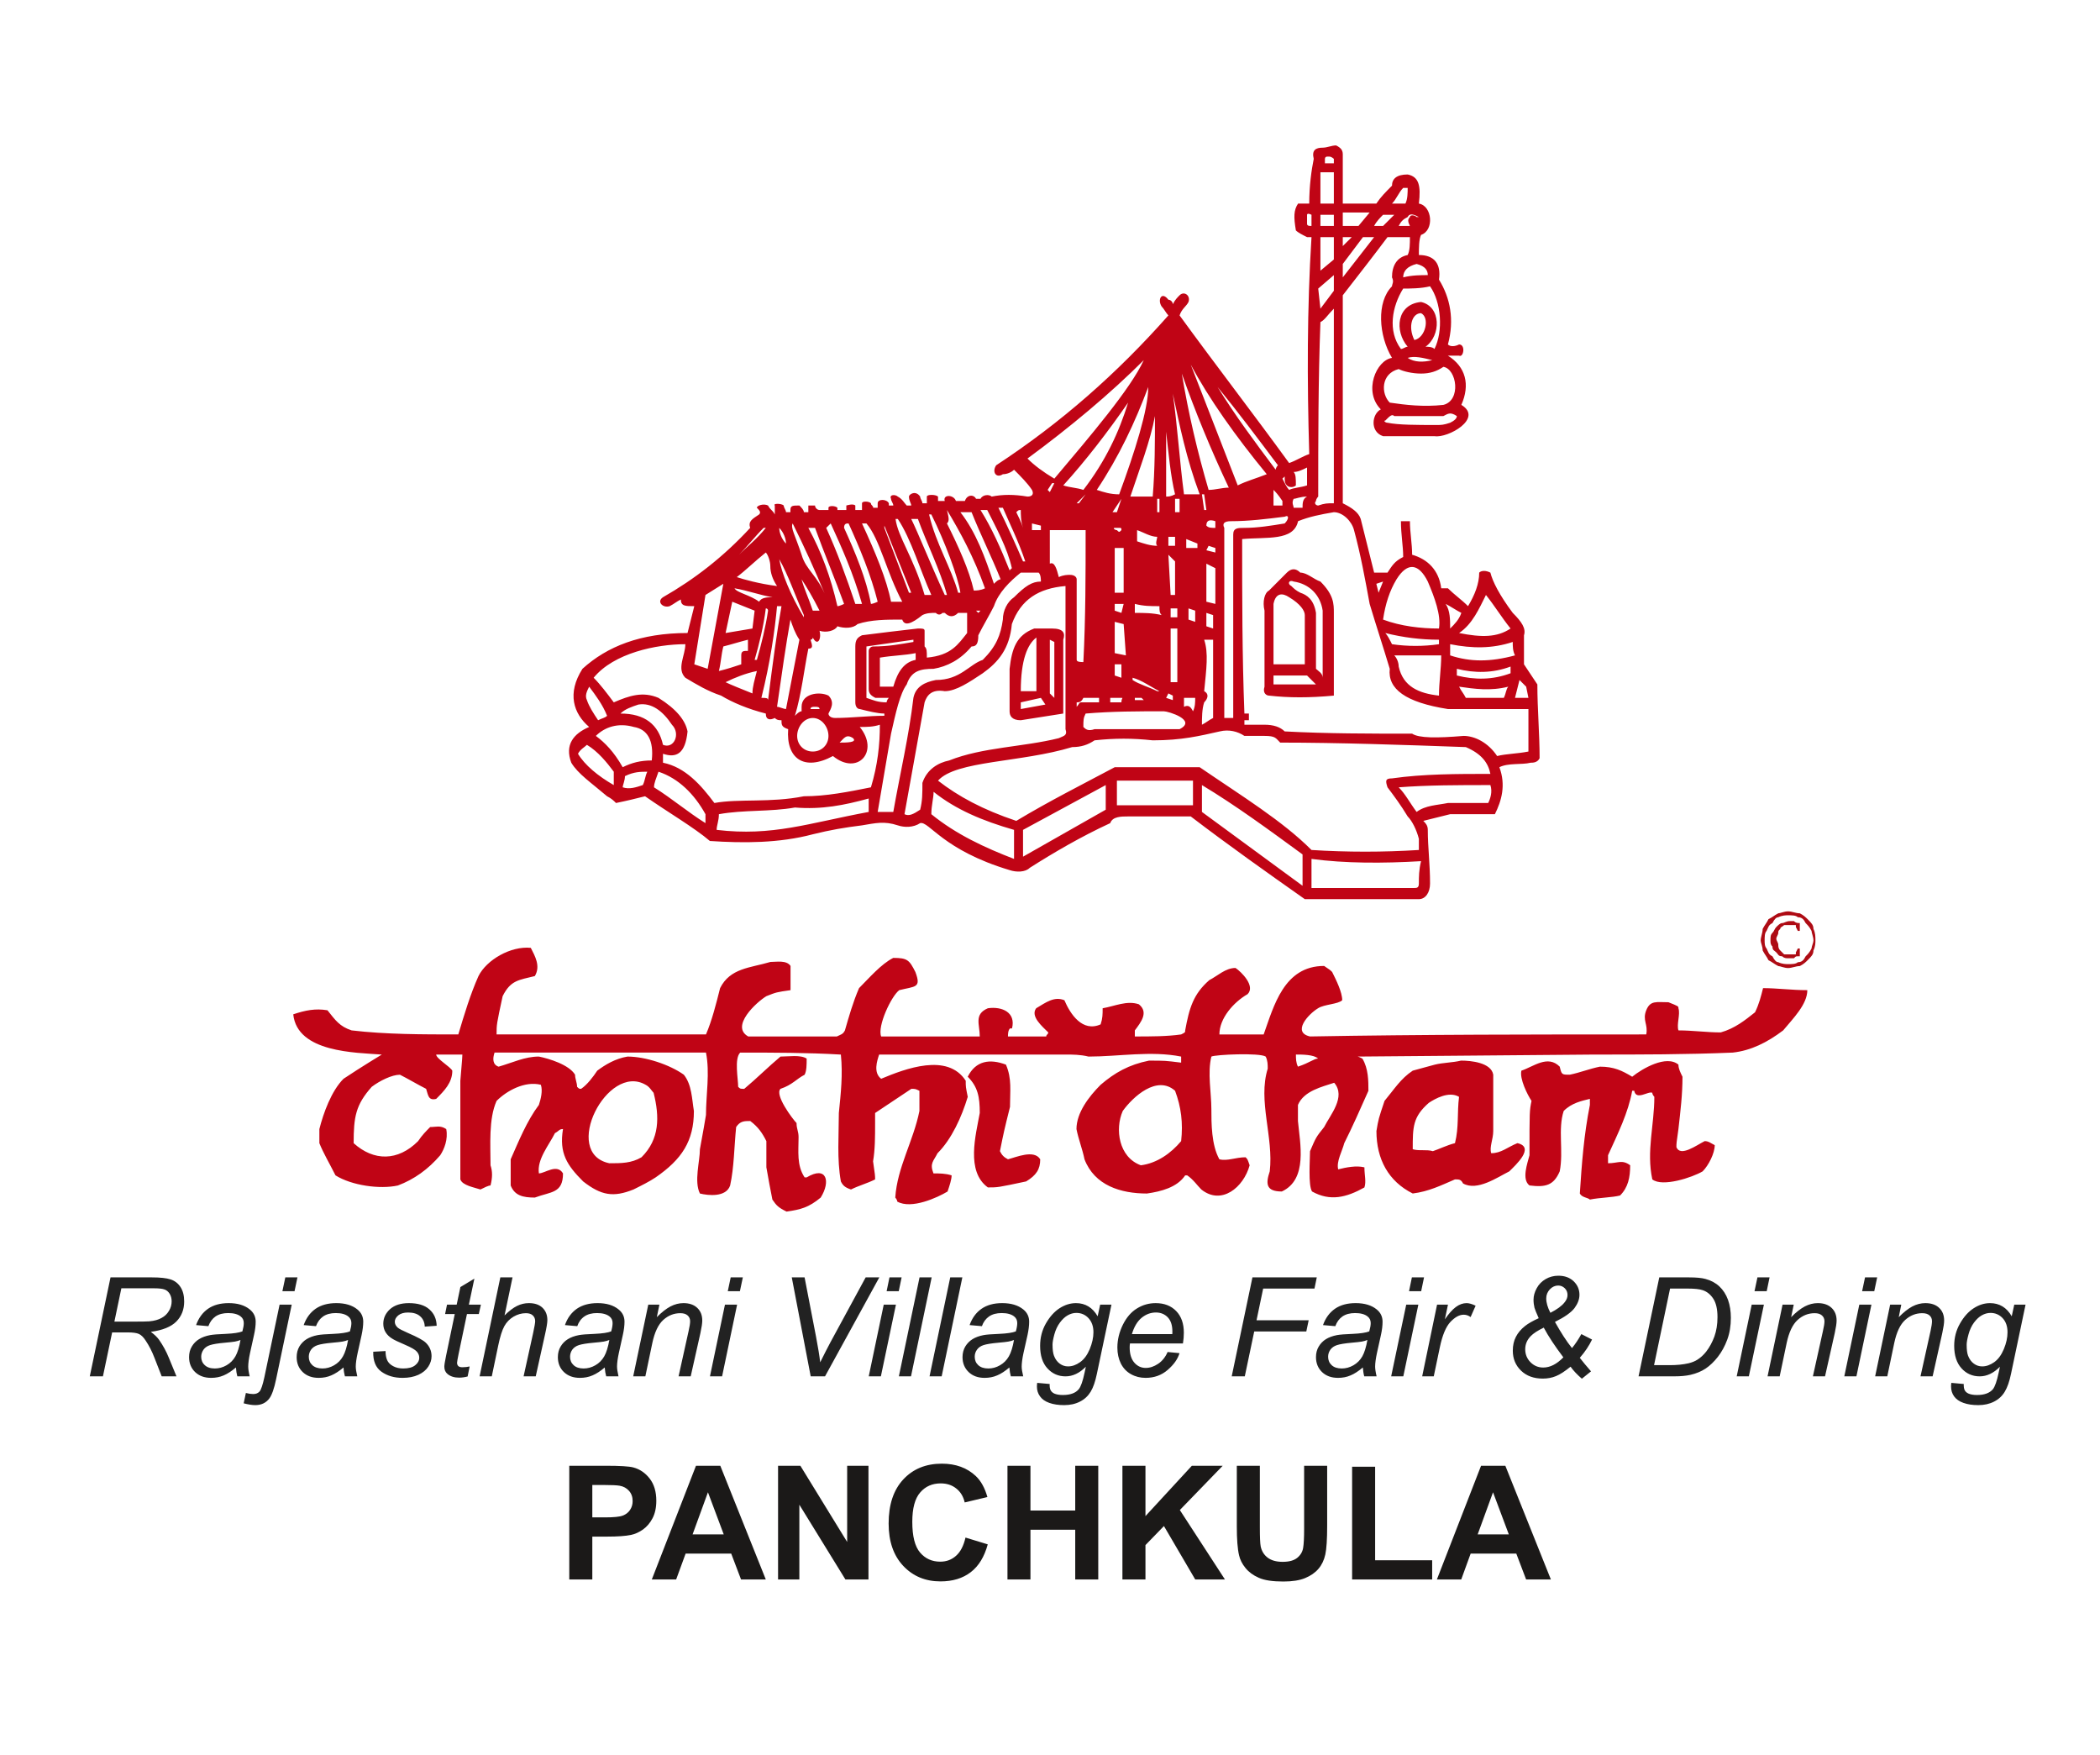
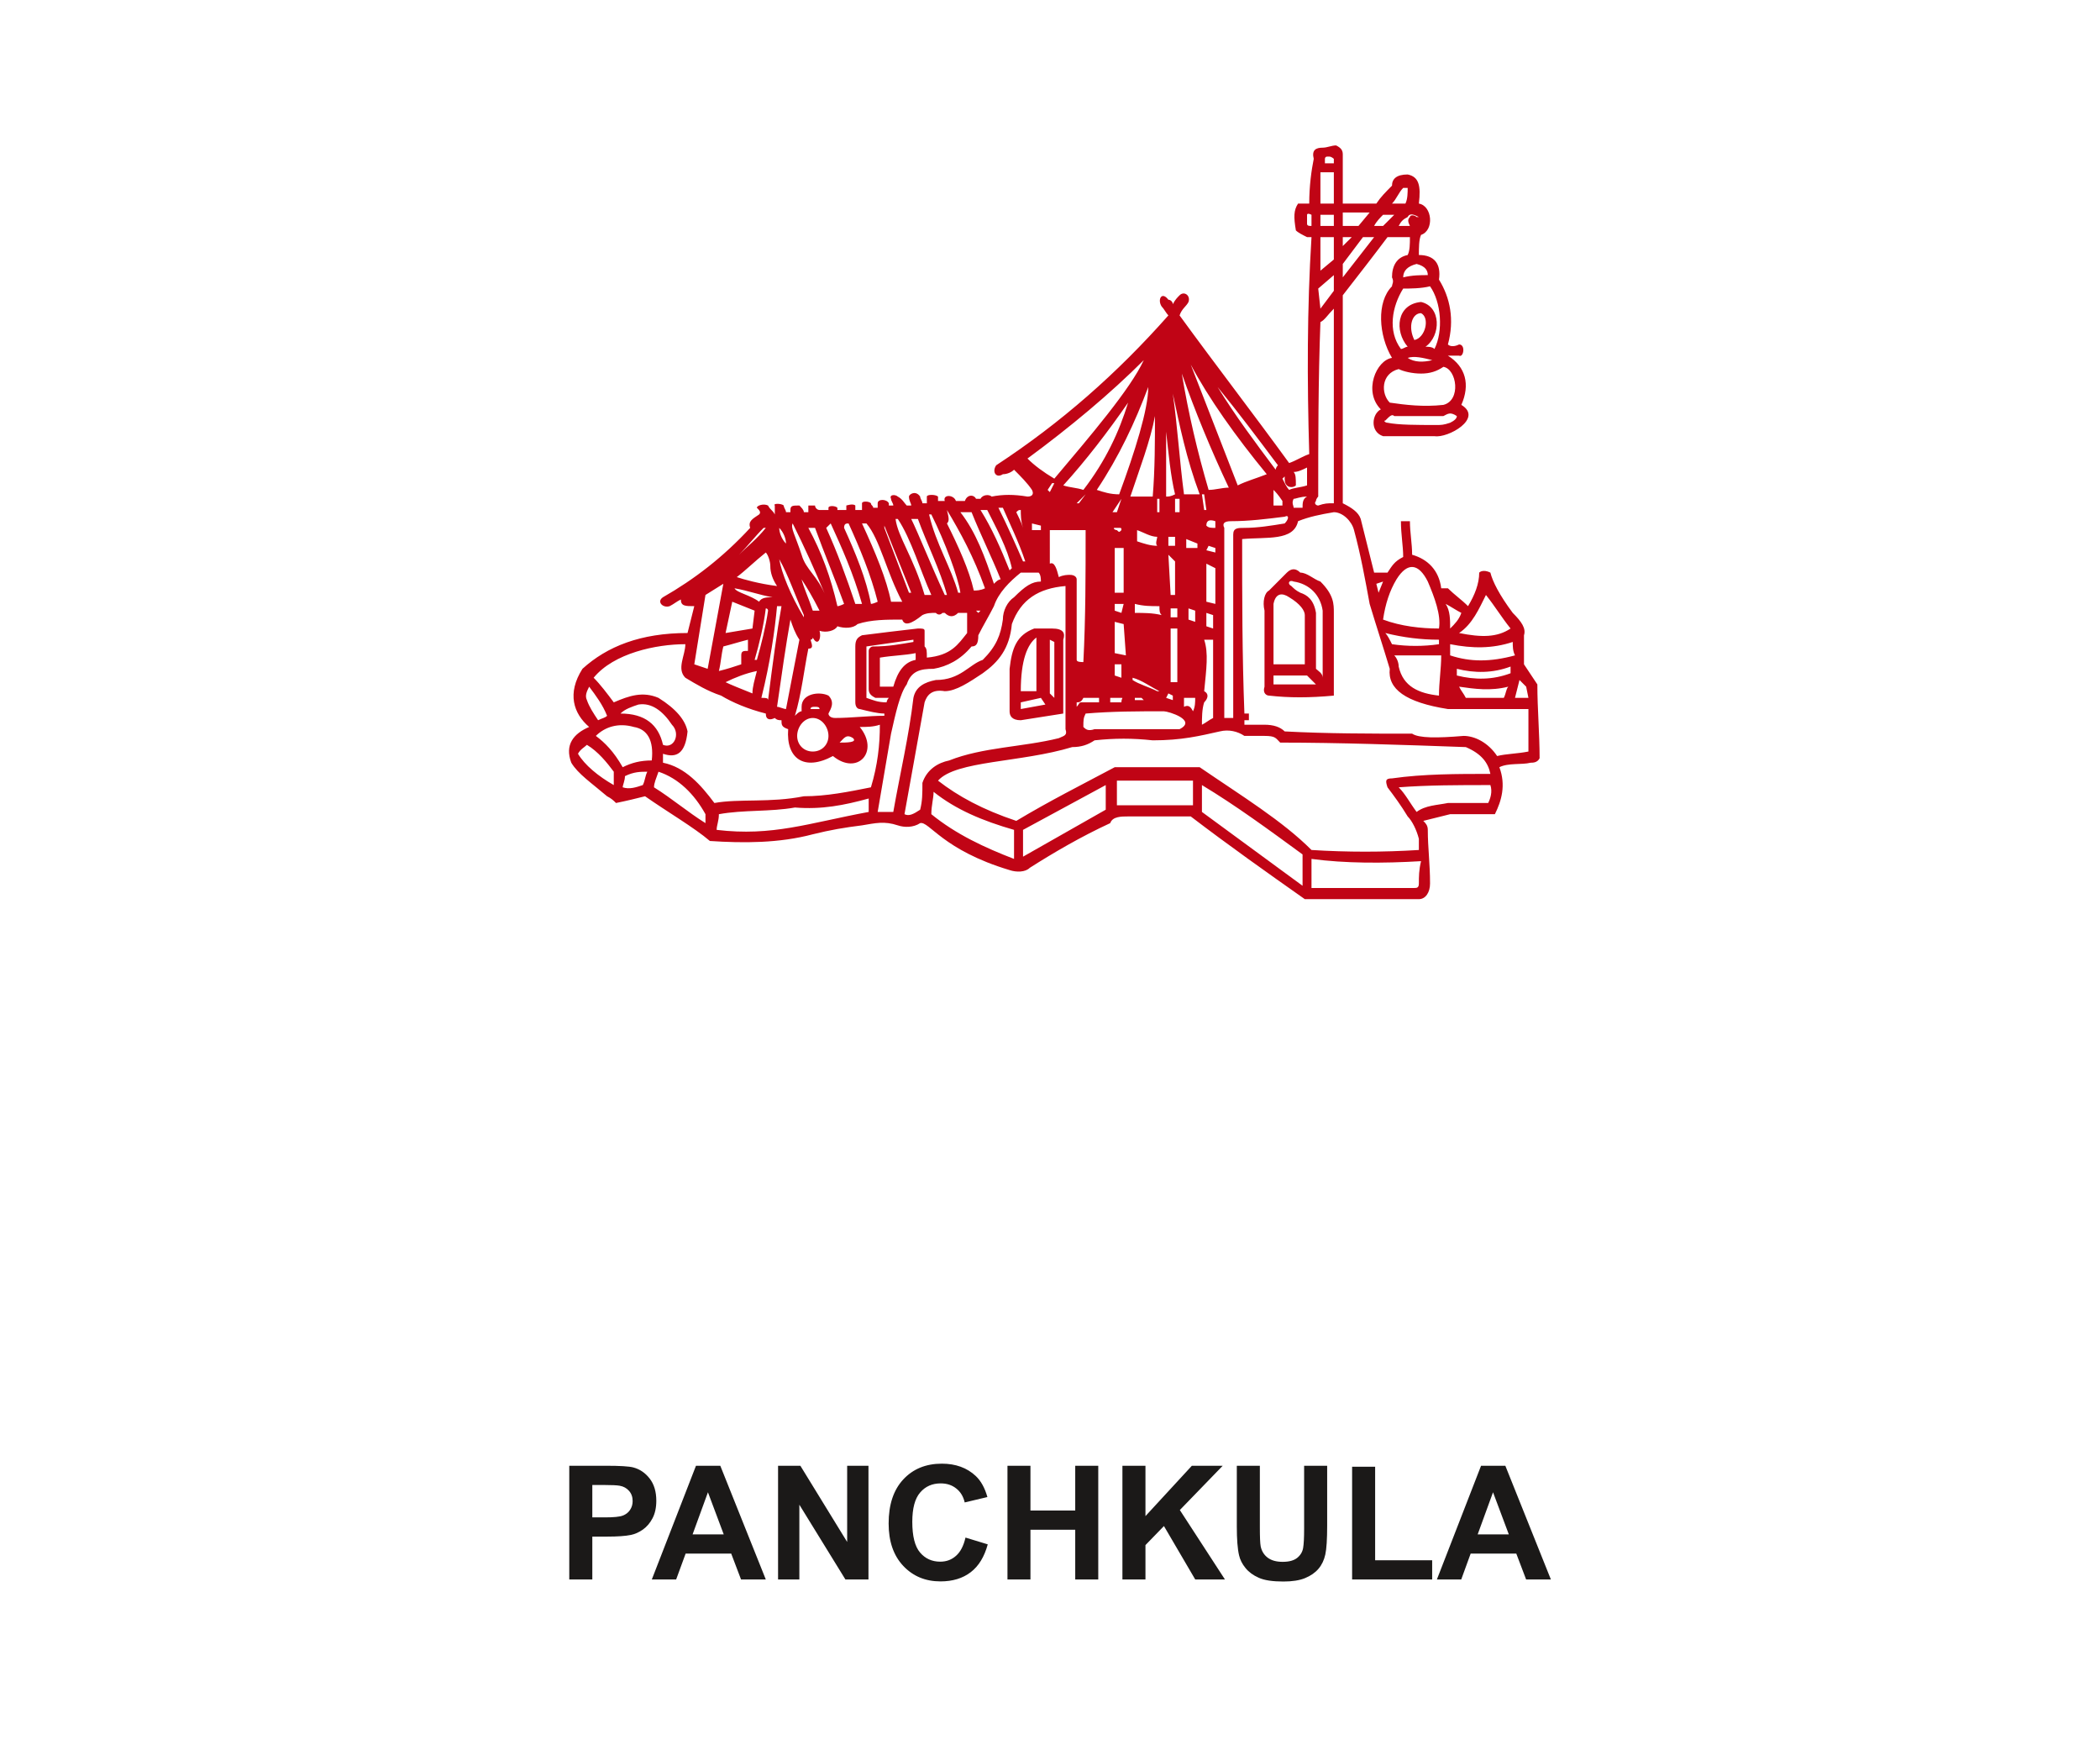
<svg xmlns="http://www.w3.org/2000/svg" version="1.1" id="Layer_1" x="0px" y="0px" width="146px" height="122px" viewBox="0 0 146 122" xml:space="preserve">
-   <path fill-rule="evenodd" clip-rule="evenodd" fill="#C00415" d="M63.973,57.219c0.621-0.156,1.554,1.867,6.218,3.265  c0.465,0.157,1.09,0.157,1.399-0.156c1.711-1.086,3.578-2.176,5.598-3.109c0.156-0.465,0.777-0.465,1.242-0.465  c1.554,0,2.957,0,4.355,0c2.645,2.019,5.285,3.887,7.93,5.75c2.64,0,5.285,0,7.93,0c0.464,0,0.777-0.465,0.777-1.086  c0-1.398-0.156-2.488-0.156-3.73c0-0.313-0.157-0.469-0.313-0.625c0.625-0.157,1.246-0.309,1.867-0.465c1.09,0,2.02,0,3.11,0  c0.465-0.934,0.777-2.024,0.312-3.266c0.621-0.312,1.555-0.156,2.176-0.312c0.156,0,0.465,0,0.621-0.309  c0-1.711-0.156-3.422-0.156-5.133c-0.309-0.465-0.621-0.933-0.93-1.398c0-0.621,0-1.242,0-2.02c0.152-0.469-0.156-0.933-0.781-1.555  c-0.93-1.246-1.399-2.179-1.555-2.8c-0.308-0.157-0.621-0.157-0.777,0c0,0.777-0.309,1.554-0.777,2.332  c-0.465-0.465-0.93-0.778-1.399-1.242c-0.312,0-0.312,0-0.465,0c-0.156-1.247-0.933-2.024-2.023-2.332  c0-0.778-0.153-1.555-0.153-2.333c-0.156,0-0.468,0-0.625,0c0,0.93,0.157,1.711,0.157,2.489c-0.621,0.308-0.778,0.621-1.09,1.086  c-0.309,0-0.621,0-0.93,0c-0.312-1.242-0.625-2.489-0.933-3.731c-0.157-0.469-0.622-0.777-1.247-1.09c0-4.82,0-9.64,0-14.457  c1.09-1.402,2.18-2.8,3.11-4.043c0.469,0,1.09,0,1.558,0c0,0.465,0,0.934-0.156,1.243c-0.777,0.156-1.09,0.777-1.09,1.554  c0.157,0.313,0,0.469,0,0.621c-1.089,1.09-0.933,3.422,0,4.977c-1.089,0.156-2.019,2.332-0.777,3.578  c-0.621,0.309-0.777,1.555,0.156,1.863c1.242,0,2.332,0,3.574,0c0.934,0.157,3.422-1.242,1.868-2.175  c0.621-1.399,0.312-2.645-0.934-3.422c0.156,0,0.469,0,0.777,0c0.313,0.156,0.469-0.778,0-0.778c-0.308,0.157-0.621,0.157-0.777,0  c0.469-1.711,0.156-3.261-0.621-4.507c0.156-1.09-0.313-1.711-1.398-1.711c0-0.465,0-1.086,0.152-1.399  c0.933-0.312,0.781-2.019-0.152-2.176c0.152-1.246,0-1.867-0.778-2.023c-0.777,0-1.09,0.312-1.09,0.777  c-0.464,0.469-0.777,0.778-1.089,1.246c-0.622,0-1.399,0-2.333,0c0-1.246,0-2.332,0-3.422c0-0.308-0.152-0.464-0.464-0.621  c-0.313,0-0.621,0.157-0.934,0.157c-0.465,0-0.777,0.156-0.621,0.777c-0.156,0.777-0.313,1.863-0.313,3.109  c-0.152,0-0.464,0-0.777,0c-0.308,0.465-0.308,0.934-0.152,1.864c0.152,0.156,0.465,0.312,0.777,0.468c0.152,0,0.309,0,0.309,0  c-0.309,4.973-0.309,9.95-0.157,15.082c-0.464,0.153-0.929,0.465-1.398,0.622c-2.488-3.422-5.129-6.844-7.617-10.262  c0.156-0.469,0.465-0.621,0.621-0.934c0.156-0.465-0.313-0.777-0.621-0.465c-0.156,0.157-0.313,0.309-0.469,0.621  c0-0.156-0.152-0.312-0.309-0.312c-0.468-0.621-0.777,0-0.468,0.469c0.156,0.152,0.312,0.465,0.468,0.621  c-3.578,4.043-7.464,7.461-11.972,10.418c-0.313,0.465,0,0.929,0.465,0.621c0.312,0,0.625-0.156,0.777-0.313  c0.469,0.469,0.934,0.934,1.246,1.403c0.156,0.308,0,0.465-0.312,0.465c-0.934-0.157-1.711-0.157-2.489,0  c-0.152-0.157-0.621-0.157-0.777,0.156c0,0-0.152,0-0.309,0c-0.156-0.313-0.621-0.313-0.777,0.152c-0.156,0-0.469,0-0.621,0  c-0.156-0.465-0.934-0.465-0.777,0c-0.157,0-0.313,0-0.469,0c0-0.152,0-0.152,0-0.308c-0.156-0.157-0.777-0.157-0.777,0  c0,0.156,0,0.308,0,0.464c0,0-0.157,0-0.309,0c0-0.156-0.156-0.308-0.156-0.464c-0.313-0.465-0.778-0.157-0.778,0  c0,0.308,0.157,0.464,0.157,0.621c-0.157,0-0.157,0-0.313,0c-0.156-0.157-0.312-0.465-0.621-0.621  c-0.156-0.157-0.621-0.157-0.469,0.156c0,0.152,0.156,0.308,0.156,0.465c-0.156,0-0.156,0-0.308,0v-0.157  c-0.156-0.308-0.777-0.308-0.777,0c0,0.157,0,0.157,0,0.313c0,0-0.157,0-0.313,0c0-0.156-0.156-0.156-0.156-0.313  c-0.156-0.156-0.621-0.156-0.621,0c0,0.157,0,0.313,0,0.469c-0.157,0-0.313,0-0.465,0c0-0.156,0-0.156,0-0.312  c-0.156-0.157-0.625,0-0.625,0c0,0.156,0,0.156,0,0.312c-0.156,0-0.465,0-0.621,0c0-0.156,0-0.156,0-0.156  c-0.156-0.156-0.621-0.156-0.621,0v0.156c-0.157,0-0.469,0-0.621,0c-0.157,0-0.313-0.156-0.313-0.312c-0.156,0-0.312,0-0.465,0  c0,0.312,0,0.312,0,0.464c-0.156,0-0.156,0-0.312,0c0-0.152-0.157-0.308-0.309-0.464c-0.469,0-0.625,0-0.625,0.312v0.152  c-0.156,0-0.156,0-0.308,0c0-0.152-0.157-0.308-0.157-0.464c-0.156-0.157-0.777-0.157-0.621,0c0,0.156,0,0.312,0,0.621  c-0.156-0.309-0.312-0.309-0.469-0.621c-0.308-0.157-0.777,0-0.777,0.156c0.156,0.156,0.313,0.308,0.156,0.465  c-0.464,0.312-0.777,0.468-0.621,0.933c-1.867,2.023-3.886,3.578-6.063,4.821c-0.469,0.312,0,0.777,0.465,0.621  c0.308-0.157,0.464-0.309,0.777-0.465c0,0.465,0.312,0.465,0.934,0.465c-0.157,0.621-0.313,1.246-0.469,1.867  c-3.266,0-5.594,0.934-7.305,2.488c-1.09,1.711-0.625,3.11,0.465,4.043c-1.09,0.465-1.711,1.242-1.242,2.485  c0.465,0.777,1.398,1.402,2.488,2.332c0.309,0.156,0.465,0.312,0.621,0.468c0.777-0.156,1.399-0.313,2.02-0.468  c1.554,1.089,3.422,2.179,4.507,3.109c2.333,0.156,4.821,0.156,7.153-0.465c1.246-0.308,2.176-0.465,3.422-0.621  c0.933-0.156,1.554-0.312,2.488,0C62.883,57.531,63.504,57.531,63.973,57.219z M88.227,48.355c1.398,0.157,2.796,0.157,4.507,0  c0-2.019,0-3.886,0-5.75c0-0.625,0-1.246-0.933-2.179c-0.465-0.153-0.93-0.621-1.399-0.621c-0.308-0.309-0.621-0.309-0.933,0  c-0.309,0.312-0.778,0.777-1.242,1.246c-0.313,0.152-0.465,0.777-0.313,1.398c0,1.711,0,3.574,0,5.285  C87.762,48.203,88.07,48.355,88.227,48.355z M85.117,49.91h0.621c0-4.195,0-8.551,0-12.75c0-0.465,0.313-0.465,0.778-0.465  c0.933,0,1.867-0.156,2.8-0.308c0.309-0.313,0.309-0.625,0-0.469c-1.246,0.156-2.488,0.312-3.734,0.312  c-0.465,0-0.621,0.157-0.465,0.465V49.91z M63.66,45.871c0-0.156,0-0.312,0-0.469c-0.777,0.157-1.555,0.157-2.488,0.313  c0,0.621,0,1.398,0,2.019c0.469,0,0.625,0,0.933,0C62.418,46.645,62.883,46.023,63.66,45.871z M63.504,44.625  c-0.934,0.156-1.707,0.313-2.797,0.313c-0.156,0-0.312,0.152-0.312,0.308c0,0.934,0,1.867,0,2.645c0,0.312,0.156,0.464,0.468,0.621  c0.309,0,0.621,0,0.934,0c-0.156,0.156-0.156,0.312-0.156,0.312c-0.621,0-0.934-0.156-1.403-0.312c0-1.242,0-2.332,0-3.574  c1.09-0.157,2.18-0.313,3.266-0.469C63.504,44.469,63.504,44.469,63.504,44.625z M73.922,44.469c0,1.711,0,3.422,0,5.133  c-0.934,0.156-2.02,0.308-2.953,0.464c-0.621,0-0.778-0.308-0.778-0.621c0-0.933,0-2.023,0-2.953  c0.157-1.402,0.465-2.332,1.711-2.801c0.465,0,0.934,0,1.243,0C73.922,43.691,74.078,44.004,73.922,44.469z M72.68,48.977  l-0.313-0.465l-1.398,0.312v0.465L72.68,48.977z M72.055,44.316c0,1.243,0,2.485,0,3.731c-0.309,0-0.774,0-1.086,0  C70.969,45.871,71.434,44.781,72.055,44.316z M72.988,44.469l0.313,0.156v3.887l-0.313-0.309V44.469z M62.883,56.598  c0.312,0.156,0.621,0,1.09-0.313c0.156-0.621,0.156-1.086,0.156-1.863c0.309-0.934,1.086-1.402,1.863-1.559  c2.332-0.929,5.133-0.929,7.621-1.55c0.309-0.157,0.621-0.157,0.465-0.625c0-0.622,0-0.93,0-1.399c0-2.797,0-5.754,0-8.551  c-1.867,0.157-3.109,0.934-3.73,2.645c-0.157,1.707-0.934,2.64-2.024,3.418c-0.933,0.621-1.863,1.246-2.64,1.246  c-0.934-0.156-1.246,0.308-1.403,0.777C63.816,51.465,63.352,53.953,62.883,56.598z M72.367,40.426c0-0.153,0-0.465-0.156-0.621  c-0.309,0-0.777,0-1.242,0c-0.778,0.621-1.555,1.398-1.867,2.332c-0.309,0.621-0.778,1.398-1.086,2.023  c0,0.621-0.157,0.778-0.469,0.778c-0.777,0.933-1.711,1.398-2.641,1.554c-0.933,0-1.554,0.153-1.867,1.086  c-0.469,0.625-0.777,2.024-1.09,3.422c-0.308,1.863-0.621,3.574-0.929,5.441c0.308,0,0.777,0,1.085,0  c0.465-2.644,1.09-5.285,1.399-7.929c0.156-0.778,0.777-1.09,1.555-1.242c1.711,0,2.332-1.09,3.265-1.399  c0.934-0.933,1.246-1.711,1.399-2.801c0-0.621,0.312-1.242,0.777-1.554C71.281,40.738,71.746,40.426,72.367,40.426z M67.859,42.449  h0.309l-0.152,0.156L67.859,42.449z M55.266,49.758c0.464-1.555,0.621-3.113,0.933-4.668c0.309,0,0.309-0.152,0.153-0.621  c0,0,0.156,0,0.156-0.153c0.312,0.622,0.621,0.153,0.469-0.468c0.464,0.156,1.086,0,1.242-0.313c0.465,0.156,1.09,0.156,1.398-0.152  c0.934-0.313,2.024-0.313,3.11-0.313c0.156,0.465,0.625,0.313,1.402-0.313c0.309-0.153,0.621-0.153,0.93-0.153  c0.156,0.153,0.312,0.153,0.468,0h0.157c0.308,0.309,0.621,0.309,0.929,0c0.157,0,0.313,0,0.625,0c0,0.465,0,0.93,0,1.399  c-0.625,0.777-1.09,1.555-2.8,1.711c0-0.469,0-0.625-0.157-0.777c0-0.313,0-0.778,0-1.09c0-0.157-0.152-0.157-0.465-0.157  c-1.398,0.157-2.644,0.313-3.886,0.469c-0.313,0.156-0.465,0.309-0.465,0.778c0,1.242,0,2.64,0,3.886  c0,0.309,0.152,0.465,0.308,0.465c0.622,0.156,1.247,0.313,1.711,0.313v0.156c-1.089,0-2.332,0.152-3.421,0.152  c-0.309,0-0.465-0.152-0.465-0.308c0.156-0.313,0.465-0.778,0-1.247c-0.621-0.308-1.868-0.152-1.868,0.778c0,0.156,0,0.313,0,0.313  C55.578,49.445,55.422,49.602,55.266,49.758z M56.664,49.133c0.156,0,0.313,0,0.313,0.156c0,0-0.157,0-0.313,0  c-0.156,0-0.312,0-0.312,0C56.352,49.133,56.508,49.133,56.664,49.133z M56.508,49.91c0.621,0,1.09,0.625,1.09,1.246  c0,0.621-0.469,1.086-1.09,1.086c-0.621,0-1.086-0.465-1.086-1.086C55.422,50.535,55.887,49.91,56.508,49.91z M58.375,51.621  c0.465,0,1.242,0,0.934-0.308C58.84,51,58.684,51.313,58.375,51.621z M42.672,48.824c1.086-0.469,2.019-0.777,3.109-0.312  c1.242,0.777,1.867,1.554,2.02,2.332c-0.153,1.554-0.778,1.867-1.707,1.554c0,0.313,0,0.465,0,0.622  c1.554,0.312,2.64,1.554,3.574,2.8c1.711-0.313,3.887,0,6.219-0.468c1.554,0,3.109-0.309,4.664-0.622  c0.469-1.554,0.621-2.953,0.621-4.351c-0.465,0.156-0.934,0.156-1.399,0.156c1.399,1.707-0.156,3.418-1.863,2.02  c-2.023,1.09-3.265,0.156-3.113-1.867c-0.465-0.153-0.465-0.309-0.465-0.622c-0.156,0-0.309,0-0.465-0.156  c-0.312,0.156-0.625,0.156-0.625-0.308c-1.242-0.313-2.332-0.778-3.109-1.247c-0.934-0.308-1.711-0.777-2.485-1.242  c-0.625-0.621,0-1.554,0-2.332c-2.023,0-4.976,0.621-6.375,2.332C41.738,47.578,42.207,48.203,42.672,48.824z M49.98,56.598  c1.708-0.313,3.575-0.157,5.286-0.465c1.863,0.152,3.418-0.156,5.129-0.625c0,0.313,0,0.625,0,0.933  c-4.196,0.778-6.684,1.711-10.571,1.247C49.824,57.375,49.98,57.063,49.98,56.598z M45.781,53.645  c1.399,0.464,2.489,1.554,3.266,2.953c0,0.156,0,0.465,0,0.621c-1.246-0.778-2.332-1.711-3.578-2.489  C45.469,54.422,45.625,54.109,45.781,53.645z M43.449,53.953c0.621-0.308,1.086-0.308,1.555-0.308  c-0.156,0.308-0.156,0.621-0.313,0.929c-0.464,0.156-0.933,0.313-1.398,0.156C43.293,54.574,43.449,54.266,43.449,53.953z   M43.137,49.602c1.711,0,2.644,0.777,2.957,2.175c0.773,0.313,1.242-0.777,0.621-1.398c-0.621-0.934-1.402-1.555-2.332-1.402  C43.914,49.133,43.449,49.289,43.137,49.602z M41.426,51.156c0.625,0.465,1.246,1.086,1.867,2.176  c0.621-0.312,1.242-0.469,2.02-0.469c0.156-1.398-0.309-2.175-1.243-2.328C42.98,50.223,42.051,50.535,41.426,51.156z   M41.582,50.066c0.313-0.156,0.469-0.156,0.625-0.308c-0.312-0.781-0.781-1.403-1.246-2.024c-0.156,0.313-0.313,0.621-0.156,0.934  C40.961,49.133,41.273,49.602,41.582,50.066z M40.805,51.777c0.777,0.465,1.402,1.243,1.867,1.868c0,0.464,0,0.621,0,0.929  c-1.09-0.621-2.024-1.398-2.488-2.176C40.34,52.09,40.648,51.934,40.805,51.777z M65.215,54.266  c1.398,1.086,3.109,2.019,5.441,2.797c2.332-1.399,4.512-2.489,6.844-3.731c2.02,0,3.887,0,5.906,0  c2.953,2.02,5.754,3.731,7.774,5.754c2.488,0.156,4.976,0.156,7.465,0c0-0.313,0-0.625,0-0.777  c-0.157-0.621-0.469-1.246-0.778-1.555c-0.469-0.777-0.933-1.402-1.402-2.024c-0.152-0.464-0.152-0.621,0.312-0.621  c2.176-0.312,4.508-0.312,6.84-0.312c-0.152-0.777-0.621-1.399-1.707-1.863c-4.355-0.157-8.863-0.313-12.906-0.313  c-0.313-0.308-0.313-0.465-1.09-0.465c-0.465,0-0.93,0-1.398,0c-0.465-0.313-1.086-0.468-1.711-0.313  c-1.399,0.313-2.641,0.621-4.664,0.621c-1.399-0.152-2.641-0.152-4.043,0c-0.465,0.312-0.93,0.469-1.555,0.469  C70.969,53.02,66.461,52.863,65.215,54.266z M70.5,57.688c-2.176-0.625-4.039-1.403-5.594-2.645c0,0.465-0.156,0.934-0.156,1.555  c1.711,1.398,3.73,2.332,5.75,3.109C70.5,59.086,70.5,58.309,70.5,57.688z M76.875,54.574v1.711l-5.75,3.266v-1.863L76.875,54.574z   M77.652,54.266h5.289v1.711h-5.289V54.266z M83.563,54.574c2.332,1.403,4.664,3.114,6.996,4.821c0,0.625,0,1.398,0,2.179  c-2.332-1.711-4.664-3.422-6.996-5.133C83.563,55.82,83.563,55.199,83.563,54.574z M91.18,59.707  c2.332,0.313,4.976,0.313,7.617,0.156c-0.152,0.621-0.152,1.086-0.152,1.555c0,0.309-0.157,0.309-0.313,0.309  c-2.332,0-4.82,0-7.152,0C91.18,61.105,91.18,60.484,91.18,59.707z M103.617,54.574c-2.176,0-4.351,0-6.375,0.156  c0.469,0.469,0.781,1.09,1.246,1.711c0.621-0.464,1.399-0.464,2.176-0.621c0.777,0,1.867,0,2.801,0  C103.617,55.508,103.773,55.043,103.617,54.574z M72.988,36.852c0.778,0,1.555,0,2.489,0c0,3.109,0,6.062-0.157,9.171  c-0.152,0-0.465,0-0.465-0.152c0-1.867,0-3.734,0-5.598c0-0.156-0.156-0.312-0.464-0.312c-0.157,0-0.469,0-0.778,0.156  c-0.156-0.621-0.312-1.09-0.625-0.933C72.988,38.406,72.988,37.629,72.988,36.852z M80.918,49.445c0.312,0,2.332,0.621,1.09,1.243  c-2.024,0-4.043,0-5.91,0c-0.465,0.156-0.621,0-0.778-0.153c0-0.469,0-0.625,0.157-0.933C77.344,49.445,79.055,49.445,80.918,49.445  z M74.855,49.133c0.157-0.156,0.157-0.309,0.313-0.309c0.465,0,0.93,0,1.242,0v-0.312c-0.312,0-0.777,0-1.09,0  c-0.152,0.312-0.308,0.312-0.465,0.312C74.855,48.977,74.855,49.133,74.855,49.133z M77.188,48.824c0.312,0,0.621,0,0.777,0  c0-0.312,0.156-0.312,0-0.312c-0.156,0-0.465,0-0.777,0C77.188,48.668,77.188,48.668,77.188,48.824z M79.52,48.668h-0.622v-0.156  h0.465L79.52,48.668z M82.316,48.512c0.157,0,0.469,0,0.778,0c0,0.312,0,0.621-0.153,0.933c-0.156-0.313-0.312-0.468-0.625-0.313  C82.316,48.824,82.316,48.668,82.316,48.512z M81.23,48.203l0.309,0.152v0.313l-0.465-0.156L81.23,48.203z M78.742,47.113  c0.621,0.157,1.242,0.621,1.867,0.934h-0.156c-0.621-0.313-1.246-0.469-1.711-0.777C78.742,47.27,78.742,47.27,78.742,47.113z   M77.5,46.18h0.465v0.933L77.5,46.957V46.18z M84.34,44.469c0,1.711,0,3.734,0,5.441c-0.313,0.156-0.469,0.313-0.777,0.469  c0-0.469,0-1.09,0.156-1.555c0.308-0.312,0.308-0.621,0-0.777c0.152-1.555,0.308-2.645,0-3.578  C84.027,44.469,84.184,44.469,84.34,44.469z M81.387,43.691h0.465v3.731h-0.465V43.691z M77.5,43.227l0.621,0.156l0.156,2.176  L77.5,45.402V43.227z M77.5,41.98h0.621l-0.156,0.625L77.5,42.449V41.98z M80.762,42.758c-0.621-0.153-1.242-0.153-1.864-0.153  c0-0.156,0-0.468,0-0.625c0.622,0.157,1.086,0.157,1.711,0.157C80.609,42.449,80.609,42.605,80.762,42.758z M81.387,42.293h0.465  v0.621h-0.465V42.293z M83.094,43.227v-0.778l-0.465-0.156v0.777L83.094,43.227z M84.34,42.758l-0.469-0.153v0.93l0.469,0.156  V42.758z M83.871,39.184l0.625,0.312v2.484l-0.625-0.152V39.184z M81.387,41.359l-0.157-2.796l0.465,0.464v2.332H81.387z   M77.5,38.094h0.621v3.109H77.5V38.094z M89.781,40.738c-0.313-0.156-0.156-0.465,0.157-0.313c1.085,0.156,1.863,0.933,2.019,2.023  c0,1.555,0,3.11,0,4.664c0-0.313-0.309-0.468-0.465-0.621c0-1.246,0-2.644,0-3.887c-0.156-0.933-0.621-1.246-1.09-1.402  C90.094,41.051,89.938,40.895,89.781,40.738z M88.539,46.18c0.777,0,1.399,0,2.176,0c0-1.09,0-2.332,0-3.422  c0-0.309-0.313-0.778-1.09-1.242c-0.465-0.313-0.934-0.313-1.086,0.464C88.539,43.383,88.539,44.781,88.539,46.18z M88.539,46.957  h2.332l0.621,0.621h-2.953V46.957z M86.359,37.473c1.711-0.157,3.579,0.156,3.887-1.243c0.777-0.312,1.555-0.468,2.488-0.625  c0.621,0,1.246,0.625,1.403,1.247c0.465,1.711,0.773,3.421,1.086,5.128c0.465,1.555,0.933,2.958,1.398,4.512  c-0.156,1.399,1.09,2.332,4.043,2.797c1.867,0,3.731,0,5.598,0c0,0.934,0,2.024,0,2.953c-0.778,0.156-1.555,0.156-2.176,0.313  c-0.621-0.934-1.555-1.399-2.332-1.399c-1.867,0.157-3.109,0.157-3.578-0.156c-2.953,0-5.906,0-8.86-0.156  c-0.312-0.309-0.777-0.465-1.402-0.465c-0.465,0-0.93,0-1.398,0c0-0.156,0-0.156,0-0.313c0,0,0.156,0,0.312,0  c0-0.156,0-0.308,0-0.464c-0.156,0-0.312,0-0.312,0C86.359,45.559,86.359,41.516,86.359,37.473z M95.688,40.582l0.468-0.156  l-0.313,0.777L95.688,40.582z M96.934,45.559c1.089,0,2.175,0,3.265,0c0,0.933-0.156,1.863-0.156,2.796  c-1.398-0.152-2.488-0.621-2.801-2.019C97.242,46.023,97.09,45.715,96.934,45.559z M104.551,48.512c-0.934,0-1.711,0-2.641,0  c-0.156-0.309-0.312-0.465-0.469-0.778c1.09,0.157,2.176,0.313,3.422,0C104.707,47.891,104.707,48.203,104.551,48.512z   M105.328,48.512l0.313-1.242l0.464,0.464l0.157,0.778H105.328z M101.285,46.492c1.246,0.309,2.488,0.309,3.735-0.156  c0,0.156,0,0.309,0,0.465c-1.247,0.469-2.489,0.469-3.735,0.156C101.285,46.801,101.285,46.645,101.285,46.492z M100.82,44.781  c1.555,0.309,2.953,0.309,4.352-0.156c0,0.313,0,0.621,0.156,0.934c-1.711,0.464-3.109,0.464-4.508,0  C100.82,45.246,100.82,44.938,100.82,44.781z M103.309,41.359c-0.469,0.934-0.934,2.024-1.868,2.645  c1.555,0.312,2.645,0.312,3.579-0.313C104.395,42.914,103.93,42.137,103.309,41.359z M100.508,41.98  c0.312,0.157,0.777,0.469,1.09,0.625c-0.157,0.465-0.465,0.778-0.778,1.086C100.82,43.07,100.82,42.449,100.508,41.98z   M96.313,44.004c1.242,0.312,2.484,0.465,3.73,0.465c0,0,0,0.156,0,0.313c-1.09,0.157-2.176,0.157-3.266,0  C96.621,44.469,96.465,44.16,96.313,44.004z M97.09,40.273c0.777-1.246,1.555-1.089,2.176,0.153c0.464,1.09,0.933,2.332,0.777,3.265  c-1.246,0-2.645-0.156-3.887-0.621C96.313,41.98,96.621,41.051,97.09,40.273z M97.555,19.281c0.621-0.156,1.242-0.156,1.711-0.156  c0-0.309-0.157-0.621-0.778-0.777C97.867,18.504,97.555,18.816,97.555,19.281z M99.109,24.102c0.157,0,0.469,0,0.621,0.156  c0.622-1.246,0.469-3.266-0.308-4.356c-0.625,0.157-1.399,0.157-1.867,0.157c-0.778,1.246-1.09,2.953-0.157,4.199  c0.157,0,0.313-0.156,0.469-0.156c-0.933-1.09-0.777-2.954,0.93-3.11C100.199,21.305,100.199,23.324,99.109,24.102z M98.332,23.637  c-0.465-0.934-0.156-1.867,0.465-1.867C99.422,22.082,99.109,23.48,98.332,23.637z M97.867,24.879  c0.465,0.312,1.086,0.312,1.711,0.156C98.953,24.879,98.332,24.723,97.867,24.879z M97.242,25.656  C96,25.969,96,27.367,96.621,27.988c1.09,0.157,2.332,0.313,3.731,0.157c1.246-0.313,0.933-2.489,0-2.645  c-0.465,0.313-0.93,0.469-1.555,0.469C98.176,25.969,97.555,25.813,97.242,25.656z M96.465,29.387c-0.152,0-0.309-0.153-0.152-0.153  c0.308-0.312,0.464-0.468,0.621-0.312c1.089,0,2.175,0,3.418,0c0.312-0.156,0.468-0.309,0.933,0c0,0.156-0.152,0.312-0.465,0.465  c-0.468,0.156-0.621,0.156-0.933,0.156C98.488,29.543,97.242,29.543,96.465,29.387z M94.758,16.484h0.777l-2.18,2.797v-0.933  L94.758,16.484z M93.355,16.484h0.625l-0.625,0.621V16.484z M98.023,15.707c-0.312,0-0.468,0-0.781,0  c0.156-0.312,0.313-0.469,0.625-0.621c0.156-0.313,0.465-0.156,0.778,0c0,0,0,0-0.157,0c-0.156-0.156-0.465-0.156-0.465,0  C97.867,15.238,97.867,15.395,98.023,15.707z M96.156,14.93c0.309,0,0.621,0,0.778,0c-0.157,0.156-0.469,0.465-0.778,0.777  c-0.156,0-0.468,0-0.621,0C95.688,15.395,96,15.086,96.156,14.93z M96.777,14.152c0.313,0,0.621,0,0.934,0  c0.156-0.312,0.156-0.777,0.156-1.089c-0.156,0-0.312,0-0.312,0C97.242,13.375,97.09,13.84,96.777,14.152z M93.355,14.773h1.868  l-0.778,0.934h-1.09V14.773z M92.27,10.887h0.156c0.152,0,0.308,0.156,0.308,0.156v0.309h-0.621v-0.309  C92.113,11.043,92.113,10.887,92.27,10.887z M91.801,11.977h0.933v2.175h-0.933V11.977z M91.801,14.93h0.933v0.777h-0.933V14.93z   M91.18,14.93c0,0.156,0,0.465,0,0.777c-0.157,0-0.309,0-0.309-0.156c0-0.156,0-0.465,0-0.621  C90.871,14.93,90.871,14.773,91.18,14.93z M91.801,18.816l0.933-0.777v-1.555h-0.933V18.816z M91.801,21.457l0.933-1.242v-1.09  l-1.086,0.934L91.801,21.457z M91.801,22.391c0.312-0.157,0.469-0.465,0.933-0.934c0,4.512,0,9.02,0,13.527  c-0.464,0-0.621,0-1.086,0.157c-0.156,0-0.312-0.157-0.156-0.313c0-0.152,0.156-0.308,0.156-0.308  C91.648,30.477,91.648,26.434,91.801,22.391z M89.938,34.676c0.156,0,0.464-0.156,0.933-0.156c-0.312,0.156-0.312,0.464-0.312,0.777  c-0.157,0-0.313,0-0.621,0C89.938,35.141,89.781,34.984,89.938,34.676z M89.16,33.273c0.156,0.313,0.309,0.625,0.465,0.782  c0.313-0.157,0.777-0.157,1.246-0.313c0-0.469,0-0.777,0-1.242c-0.312,0.152-0.625,0.309-0.933,0.309  c0.156,0.156,0.156,0.464,0.156,0.933c-0.156,0.156-0.469,0.156-0.625,0c-0.153-0.156-0.153-0.312-0.153-0.621  C89.16,33.273,89.16,33.273,89.16,33.273z M88.539,34.055c0,0.308,0,0.621,0,1.086c0.152,0,0.309,0,0.621,0c0-0.157,0-0.157,0-0.313  C88.848,34.363,88.691,34.207,88.539,34.055z M84.027,37.941l0.469,0.153v0.313l-0.625-0.156L84.027,37.941z M84.496,36.23  c0,0,0,0.157,0,0.465c-0.312,0-0.469,0-0.625-0.156C83.871,36.23,84.027,36.074,84.496,36.23z M82.473,37.473l0.777,0.312v0.309  h-0.777V37.473z M81.695,37.941H81.23v-0.625h0.465V37.941z M79.055,36.852c0,0.156,0,0.464,0,0.777  c0.465,0.156,0.929,0.312,1.398,0.312c-0.156-0.156,0-0.468,0-0.625C79.984,37.316,79.52,37.008,79.055,36.852z M77.652,36.852  c0.157,0.156,0.157,0.156,0.313,0c0-0.157,0-0.157-0.156-0.157c-0.157,0-0.157,0-0.309,0C77.344,36.695,77.5,36.852,77.652,36.852z   M85.738,33.898l0.157,0.778L85.738,33.898z M83.563,34.363h0.156l0.152,1.09h-0.152L83.563,34.363z M81.695,34.676h0.313v0.929  h-0.313V34.676z M80.453,34.676h0.156v0.929h-0.156V34.676z M77.965,34.676l-0.621,0.929h0.308L77.965,34.676z M75.012,34.984  l0.465-0.621l-0.622,0.621H75.012z M72.988,34.207l0.313-0.621h-0.156l-0.309,0.469L72.988,34.207z M84.652,26.902  c1.243,2.02,2.641,3.887,4.039,5.75c0,0,0-0.152,0.157-0.308C87.449,30.477,86.051,28.613,84.652,26.902z M82.785,25.344  c1.086,2.801,2.176,5.597,3.266,8.398c0.621-0.312,1.242-0.469,2.019-0.777C85.895,30.32,84.027,27.68,82.785,25.344z   M82.164,25.969c0.465,2.797,1.086,5.441,1.863,8.086c0.469,0,0.934-0.157,1.403-0.157C84.184,31.254,83.094,28.613,82.164,25.969z   M81.539,27.367c0.313,2.176,0.469,4.664,0.777,6.996c0.313,0,0.625,0,1.09,0C82.473,31.875,82.008,29.543,81.539,27.367z   M81.074,30.012c0,1.398,0,3.109,0,4.508c0.156,0,0.313,0,0.621-0.157C81.387,33.121,81.23,31.41,81.074,30.012z M80.297,28.922  c-0.313,1.711-1.09,3.73-1.711,5.598c0.469,0,1.09,0,1.555,0C80.297,32.652,80.297,30.633,80.297,28.922z M79.832,26.902  c0,1.555-0.934,4.508-2.023,7.461c-0.621,0-1.086-0.156-1.555-0.308C77.809,31.719,78.898,29.387,79.832,26.902z M73.922,33.742  c1.555-1.711,3.109-3.73,4.508-5.754c-0.621,2.024-1.555,4.043-3.11,6.067C74.855,33.898,74.391,33.898,73.922,33.742z   M73.301,33.273c2.488-2.953,5.285-6.218,6.219-8.238c-2.332,2.332-5.129,4.664-8.086,6.84  C71.902,32.344,72.523,32.809,73.301,33.273z M71.746,36.387l0.621,0.152v0.313h-0.621V36.387z M70.656,35.605  c0.157-0.152,0.157-0.152,0.313-0.152c0,0.309,0,0.777,0.156,1.242C70.969,36.23,70.813,35.918,70.656,35.605z M69.414,35.297  c0.156,0,0.156,0,0.309,0c0.468,1.09,1.09,2.332,1.558,3.73c-0.156,0-0.156,0-0.156,0C70.656,37.941,70.035,36.539,69.414,35.297z   M68.168,35.453c0.156,0,0.312,0,0.469,0c0.621,1.242,1.398,2.641,1.711,4.043l-0.157,0.152  C69.57,38.094,68.945,36.695,68.168,35.453z M66.77,35.605c0.156,0,0.468,0,0.777,0c0.621,1.555,1.398,3.114,2.023,4.668  c-0.156,0-0.312,0.153-0.468,0.309C68.48,38.719,67.859,37.008,66.77,35.605z M65.836,35.453c0.934,1.555,1.867,3.266,2.644,5.442  c-0.312,0.156-0.621,0.156-0.777,0.156c-0.312-1.403-1.09-3.11-1.867-4.664C65.992,36.23,65.992,36.074,65.836,35.453z   M64.594,35.762c0,0,0,0,0.156,0c0.934,1.867,1.863,4.355,2.02,5.441h-0.157C66.148,39.496,65.059,37.785,64.594,35.762z   M63.352,36.074c0,0,0.152,0,0.464,0c0.622,1.711,1.555,3.574,2.02,5.285h-0.152C64.75,39.34,63.816,37.008,63.352,36.074z   M62.262,36.074c0,0,0,0,0.156,0c0.934,1.399,1.555,3.574,2.332,5.285c-0.156,0-0.312,0-0.469,0  C63.504,38.719,62.418,37.316,62.262,36.074z M61.484,36.539l1.868,4.664h-0.157l-1.711-4.508V36.539z M59.93,36.387  c0,0,0.156,0,0.308,0c0.934,1.086,1.403,3.418,2.489,5.441c-0.309,0-0.465,0-0.778,0C61.641,40.273,60.863,38.406,59.93,36.387z   M60.551,41.98c0.156,0,0.469-0.152,0.469-0.152c-0.469-1.867-1.247-3.734-2.024-5.441c-0.156,0-0.312,0-0.312,0.308  C59.465,38.406,60.238,40.273,60.551,41.98z M57.754,36.387c-0.156,0.152-0.156,0.152-0.313,0.308  c0.778,1.711,1.399,3.422,2.024,5.285c0.152,0,0.308,0,0.465,0C59.309,39.805,58.531,38.094,57.754,36.387z M56.199,36.695  c0.153,0,0.309,0,0.465,0c0.621,1.711,1.399,3.578,2.02,5.285c0,0-0.309,0.157-0.465,0.157  C57.754,40.117,57.129,38.406,56.199,36.695z M55.109,36.387c0.778,1.554,1.555,3.261,2.332,5.129  c-0.621-1.555-1.398-1.868-1.711-2.953C55.266,37.16,54.953,36.695,55.109,36.387z M55.73,40.273  c0.313,0.465,0.778,1.243,1.247,2.176c-0.157,0-0.313,0-0.469,0C56.199,41.516,55.887,40.895,55.73,40.273z M54.645,37.785  c0-0.312-0.157-0.777-0.469-1.09C54.176,37.008,54.332,37.473,54.645,37.785z M54.176,38.871c0.621,1.09,1.09,2.488,1.711,3.887  v0.156C54.953,41.359,54.332,39.805,54.176,38.871z M54.953,43.07c0.156,0.465,0.313,0.934,0.625,1.398  c-0.312,1.554-0.625,3.265-0.933,4.82c-0.157,0-0.469-0.156-0.622-0.156C54.332,46.957,54.645,44.781,54.953,43.07z M54.023,42.137  c0.153,0,0.309,0,0.309,0c-0.309,1.711-0.621,4.043-0.934,6.531c0-0.156-0.156-0.156-0.464-0.156  C53.555,46.023,53.867,43.848,54.023,42.137z M50.445,47.422c0.621-0.309,1.399-0.621,2.176-0.777  c-0.156,0.625-0.308,1.089-0.308,1.558C51.535,47.891,50.754,47.578,50.445,47.422z M53.398,42.449  c-0.156,1.086-0.464,2.332-0.777,3.422c0,0,0,0-0.156,0c0.312-1.09,0.625-2.336,0.777-3.578  C53.398,42.293,53.398,42.449,53.398,42.449z M50.289,44.938c0.621-0.157,1.09-0.313,1.711-0.469c0,0.313,0,0.469,0,0.777  c-0.312,0-0.465,0-0.465,0.313c0,0.312,0,0.464,0,0.621c-0.469,0.156-0.933,0.312-1.555,0.465  C50.133,46.023,50.133,45.559,50.289,44.938z M50.91,41.828l1.555,0.621l-0.152,1.242l-1.868,0.313L50.91,41.828z M49.047,41.359  l1.242-0.777l-1.09,5.91L48.27,46.18L49.047,41.359z M51.066,40.895c0.934,0.156,1.711,0.464,2.645,0.621  c-0.313,0-0.777,0-0.934,0.312C52.156,41.359,51.223,41.203,51.066,40.895z M51.223,40.117c0.621-0.469,1.242-1.09,2.019-1.711  c0.156,0.157,0.313,0.621,0.313,0.934c0,0.465,0.156,0.933,0.468,1.398C52.777,40.582,51.688,40.273,51.223,40.117z M51.379,38.563  c0.621-0.622,1.242-1.09,1.863-1.868c0,0,0,0-0.152,0C52.465,37.316,52,37.941,51.379,38.563z" />
-   <path fill-rule="evenodd" clip-rule="evenodd" fill="#C00415" d="M90.238,74.148c-0.14-0.281-0.14-0.562-0.14-0.843  c0.418,0,1.257,0,1.539,0.281C91.355,73.586,91.078,73.867,90.238,74.148z M99.617,80.023c-0.422-0.136-0.98,0-1.398-0.136  c0-1.543,0-2.242,1.117-3.223c0.418-0.277,1.398-0.84,2.102-0.418c-0.141,1.121,0,2.098-0.282,3.219  C100.598,79.605,100.035,79.887,99.617,80.023z M42.363,80.863c-3.359-0.699-0.14-6.996,2.52-5.457  c0.281,0.141,0.418,0.418,0.558,0.559c0.422,1.68,0.422,3.223-0.839,4.48C43.902,80.863,43.203,80.863,42.363,80.863z   M79.316,81.004c-1.539-0.559-1.816-2.52-1.257-3.777c0.703-0.981,2.379-2.52,3.636-1.403c0.422,1.121,0.563,2.242,0.422,3.5  C81.418,80.164,80.438,80.863,79.316,81.004z M68.68,82.543c-1.539-1.117-0.84-3.637-0.563-5.176c0-1.121-0.137-1.82-0.836-2.519  c0.559-1.121,1.539-1.262,2.657-0.84c0.421,0.98,0.281,1.816,0.281,2.938c-0.418,1.68-0.418,1.68-0.699,3.078  c0.14,0.282,0.281,0.422,0.558,0.563c0.563-0.141,1.82-0.699,2.242,0c0,0.699-0.281,1.117-0.98,1.539  C69.379,82.543,69.379,82.543,68.68,82.543z M98.219,82.965c-1.684-0.84-2.524-2.379-2.524-4.34c0.141-0.84,0.141-0.84,0.563-2.098  c0.699-0.839,1.117-1.539,1.961-2.101c0.558-0.141,0.976-0.278,1.535-0.418c0.562-0.141,1.262-0.141,1.824-0.281  c0.699,0,2.098,0.14,2.238,0.98c0,1.258,0,2.66,0,3.918c0,0.563-0.281,1.121-0.14,1.539c0.699,0,1.121-0.418,1.82-0.699  c1.258,0.281-0.141,1.539-0.562,1.961c-0.836,0.418-2.239,1.398-3.219,0.84c-0.137-0.282-0.277-0.282-0.559-0.282  C100.176,82.406,99.336,82.824,98.219,82.965z M110.535,83.387c-0.14-0.141-0.562-0.141-0.699-0.422  c0.137-2.102,0.281-4.059,0.699-6.16c0-0.141,0-0.278,0-0.418c-0.562,0.14-1.262,0.277-1.82,0.84c-0.418,1.257,0,2.796-0.277,4.199  c-0.422,0.98-0.981,1.117-2.102,0.98c-0.563-0.422-0.141-1.543,0-2.101c0-3.078,0-3.078,0.141-3.778  c-0.282-0.422-0.844-1.539-0.704-2.101c0.844-0.278,1.825-1.121,2.665-0.278c0.136,0.559,0.136,0.559,0.699,0.559  c0.699-0.141,1.398-0.422,2.097-0.559c0.981,0,1.539,0.278,2.243,0.7c0.695-0.563,2.378-1.543,3.214-0.84  c0,0.277,0.141,0.558,0.282,0.84c0,1.257-0.141,2.379-0.282,3.636c-0.14,0.981-0.14,0.981-0.14,1.262  c0.281,0.699,1.402-0.141,1.965-0.422c0.277,0,0.418,0.141,0.699,0.281c0,0.559-0.422,1.399-0.84,1.821  c-0.703,0.418-2.801,1.117-3.5,0.558c-0.422-1.961,0.141-3.777,0.141-5.738c0,0-0.141-0.141-0.141-0.281  c-0.281-0.141-1.121,0.562-1.258-0.141c-0.14,0-0.14,0-0.14,0c-0.282,1.543-0.981,2.942-1.68,4.481c0,0.14,0,0.422,0,0.558  c0.699,0,0.976-0.277,1.539,0.141c0,0.84-0.141,1.539-0.703,2.101C112.074,83.246,111.234,83.246,110.535,83.387z M54.684,84.223  c-0.563-0.278-0.704-0.418-0.985-0.836c-0.136-0.703-0.277-1.403-0.418-2.242c0-0.559,0-1.258,0-1.821  c-0.281-0.558-0.563-0.98-1.121-1.398c-0.418,0-0.699,0-0.98,0.418c-0.141,1.402-0.141,2.801-0.418,4.063  c-0.282,0.84-1.539,0.699-2.102,0.559c-0.418-0.84,0-2.238,0-3.078c0.281-1.543,0.281-1.543,0.422-2.383  c0-1.399,0.281-2.938,0-4.336c-4.898,0-9.801,0-14.699,0c-0.141,0.418-0.141,0.84,0.281,0.98c0.981-0.281,1.82-0.703,2.801-0.703  c0.699,0.141,2.098,0.563,2.515,1.262c0,0.281,0.141,0.559,0.141,0.84c0.141,0.141,0.141,0.141,0.281,0.141  c0.422-0.282,0.84-0.84,1.121-1.262c0.559-0.418,1.258-0.84,2.102-0.98c1.258,0,2.938,0.563,3.918,1.262  c0.559,0.699,0.559,1.68,0.699,2.52c0,2.097-0.84,3.359-2.66,4.617c-0.418,0.281-0.98,0.563-1.539,0.84  c-1.398,0.562-2.242,0.421-3.5-0.559c-1.121-1.121-1.68-1.961-1.402-3.641c-0.278,0-0.278,0.141-0.559,0.282  c-0.418,0.839-1.258,1.82-1.117,2.8c0.418,0,1.258-0.703,1.676,0c0,1.399-0.836,1.258-1.957,1.68c-0.84,0-1.403-0.141-1.68-0.84  c0-0.563,0-1.261,0-1.82c0.559-1.262,1.121-2.66,1.961-3.781c0.137-0.418,0.277-0.981,0.137-1.399  c-1.118-0.281-2.379,0.418-3.079,1.121c-0.562,1.258-0.421,3.078-0.421,4.477c0.14,0.422,0.14,0.84,0,1.402  c-0.141,0-0.418,0.137-0.7,0.278c-0.418-0.141-1.257-0.278-1.398-0.7c0-2.238,0-4.617,0-6.859c0.141-1.68,0.141-1.68,0.141-1.82  c-0.7,0-1.122,0-1.821,0c0,0.281,0.981,0.843,1.121,1.121c0,0.84-0.562,1.398-1.121,1.961c-0.558,0.14-0.558-0.282-0.699-0.699  c-0.559-0.282-1.262-0.7-1.82-0.981c-0.559,0-1.403,0.418-1.961,0.84c-1.121,1.258-1.258,2.098-1.258,3.918  c1.398,1.262,3.078,1.262,4.48-0.141c0.278-0.418,0.559-0.699,0.84-0.98c0.418,0,0.699-0.137,1.117,0.14  c0.141,0.704-0.14,1.403-0.418,1.821c-0.839,0.98-1.82,1.679-2.941,2.101c-1.262,0.278-3.219,0-4.34-0.703  c-0.422-0.84-0.84-1.539-1.121-2.238c0-0.277,0-0.699,0-0.981c0.281-1.117,0.84-2.66,1.68-3.496c1.262-0.84,2.66-1.683,2.66-1.683  c-1.82-0.137-5.879-0.137-6.156-2.797c0.84-0.281,1.539-0.422,2.379-0.281c0.558,0.699,0.839,1.121,1.679,1.398  c2.379,0.281,4.899,0.281,7.418,0.281c0.418-1.398,0.84-2.801,1.403-4.058c0.558-1.121,2.238-2.102,3.636-1.961  c0.282,0.558,0.7,1.258,0.282,1.961c-1.121,0.281-1.68,0.281-2.239,1.398c-0.422,1.961-0.422,1.961-0.422,2.66h0.141  c4.899,0,9.656,0,14.418,0c0.418-0.98,0.699-2.097,0.981-3.218c0.699-1.403,2.097-1.403,3.5-1.821c0.417,0,1.121-0.14,1.398,0.278  c0,0.562,0,1.121,0,1.683c-0.981,0.141-0.981,0.141-1.68,0.418c-0.699,0.422-2.519,2.102-1.261,2.801c1.96,0,4.062,0,6.16,0  c0.281-0.141,0.422-0.141,0.562-0.422c0.281-0.977,0.559-1.957,0.981-2.937c0.699-0.7,1.539-1.68,2.379-2.102  c0.976,0,1.117,0.141,1.539,0.98c0.422,1.122,0,0.981-1.121,1.262c-0.559,0.418-1.54,2.52-1.258,3.219c2.238,0,4.617,0,6.855,0  c0-0.84-0.418-1.539,0.563-1.961c0.98-0.141,1.961,0.281,1.679,1.402c-0.14,0-0.14,0-0.14,0c-0.141,0.137-0.141,0.418-0.141,0.559  c0.422,0,0.422,0,2.66,0c0-0.141,0.141-0.141,0.141-0.281c-0.418-0.418-1.258-1.118-0.84-1.68c0.699-0.418,1.258-0.84,1.961-0.559  c0.418,0.981,1.258,2.239,2.52,1.68c0.14-0.422,0.14-0.699,0.14-1.121c0.84-0.141,1.68-0.559,2.516-0.277  c0.703,0.558,0.14,1.257-0.278,1.816c0,0.141,0,0.281,0,0.422c1.122,0,2.239,0,3.219-0.141c0.281-0.14,0.281-0.14,0.281-0.281  c0.282-1.539,0.559-2.52,1.68-3.496c0.559-0.281,1.117-0.844,1.82-0.844c0.418,0.281,1.399,1.262,0.84,1.82  c-0.98,0.563-1.961,1.68-1.961,2.801c0.981,0,2.102,0,3.078,0c0.704-1.961,1.403-4.761,4.204-4.761  c0.418,0.281,0.418,0.281,0.558,0.421c0.281,0.563,0.699,1.403,0.699,1.961c-0.281,0.282-1.257,0.282-1.679,0.559  c-0.699,0.422-1.821,1.68-0.559,1.961c7.84-0.141,15.676-0.141,23.375-0.141c0.141-0.699-0.281-0.98,0-1.679  c0.281-0.7,0.699-0.559,1.543-0.559c0.695,0.277,0.695,0.277,0.695,0.418c0.141,0.422-0.14,1.121,0,1.539  c0.981,0,1.961,0.141,2.942,0.141c0.98-0.278,1.68-0.84,2.383-1.399c0.277-0.558,0.418-1.121,0.558-1.679  c0.981,0,1.961,0.14,3.078,0.14c0,0.981-0.98,1.957-1.679,2.797c-1.118,0.844-2.239,1.402-3.5,1.543  c-3.219,0.137-6.438,0.137-9.657,0.137c-16.378,0.14-16.378,0.14-16.519,0.14c0.141,0,0.141,0,0.422,0.141  c0.418,0.699,0.418,1.539,0.418,2.238c-0.559,1.262-1.117,2.52-1.68,3.641c-0.141,0.558-0.559,1.262-0.422,1.82  c0.563-0.14,1.262-0.281,1.824-0.14c0,0.558,0.137,0.98,0,1.398c-1.261,0.703-2.382,0.98-3.64,0.281  c-0.281-0.418-0.141-2.238-0.141-2.801c0.418-0.976,0.418-0.976,0.981-1.679c0.418-0.84,1.539-2.098,0.699-3.078  c-0.84,0.281-2.102,0.558-2.52,1.539c0,0.422,0,0.699,0,1.121c0.141,1.539,0.7,4.058-1.121,4.898c-1.121,0-1.121-0.558-0.84-1.398  c0.282-2.379-0.839-4.899-0.14-7.141c0-0.277,0-0.558-0.141-0.84c-0.422-0.277-3.496-0.14-3.777,0c-0.281,1.121,0,2.52,0,3.641  c0,0.98,0,2.519,0.558,3.5c0.559,0.141,1.121-0.141,1.821-0.141c0.14,0.141,0.14,0.141,0.281,0.559  c-0.422,1.539-1.961,2.801-3.359,1.68c-0.282-0.278-0.563-0.7-0.981-0.981h-0.141c-0.562,0.84-1.679,1.121-2.66,1.262  c-1.82,0-3.64-0.559-4.34-2.379c-0.14-0.699-0.421-1.398-0.558-2.102c0-1.117,0.84-2.238,1.68-3.078  c0.98-0.84,1.96-1.398,3.359-1.679c1.117,0,1.117,0,2.238,0.14c0-0.281,0-0.281,0-0.422c-2.097-0.418-4.34,0-6.437,0  c-0.563-0.14-1.121-0.14-1.539-0.14c-1.121,0-2.379,0-3.5,0c-0.282,0-0.422,0-0.563,0c-2.937,0-6.015,0-8.957,0  c-0.141,0.422-0.422,1.261,0.141,1.683c1.679-0.703,4.617-1.82,5.879,0.137c0,0.422,0,0.422,0.14,1.121  c-0.422,1.399-1.121,2.942-2.101,3.918c-0.282,0.563-0.559,0.699-0.282,1.402c0.422,0,0.84,0,1.262,0.137  c0,0.281-0.14,0.703-0.281,1.121c-0.699,0.422-2.52,1.258-3.5,0.699c0-0.136-0.137-0.277-0.137-0.277  c0.137-2.101,1.258-3.922,1.68-6.019c0-0.422,0-0.981,0-1.403c-0.281-0.136-0.281-0.136-0.563-0.136  c-0.839,0.558-1.679,1.117-2.519,1.679c0,0.278,0,0.278,0,0.699c0,0.981,0,1.821-0.141,2.661c0.141,0.976,0.141,0.976,0.141,1.257  c-0.559,0.282-1.117,0.422-1.676,0.7c-0.422-0.141-0.562-0.278-0.703-0.559c-0.281-1.539-0.141-3.219-0.141-4.758  c0.141-1.402,0.282-2.66,0.141-4.062c-2.379-0.137-4.621-0.137-7-0.137c-0.422,0.418-0.141,1.82-0.141,2.379  c0.141,0.141,0.141,0.141,0.422,0.141c0.84-0.7,1.68-1.54,2.52-2.243c0.558,0,1.398-0.14,1.82,0.141c0,0.422,0,0.84-0.141,1.121  c-0.562,0.281-0.839,0.699-1.679,0.981c-0.422,0.417,0.84,2.097,1.117,2.378c0,0.418,0.141,0.559,0.141,0.981  c0,0.976-0.141,1.957,0.421,2.797c0,0,0,0,0.141,0c1.398-0.84,1.68,0.281,0.977,1.402C56.219,83.945,55.66,84.082,54.684,84.223z" />
-   <path fill-rule="evenodd" clip-rule="evenodd" fill="#AE0B14" d="M125.129,64.711h-0.137l-0.137-0.27c0-0.136,0-0.136,0-0.136  c-0.132,0-0.132,0-0.269,0h-0.137c-0.136,0-0.273,0-0.406,0c-0.137,0.136-0.273,0.136-0.273,0.269  c-0.137,0.137-0.137,0.137-0.137,0.274c0,0.136-0.137,0.273-0.137,0.406c0,0.137,0.137,0.273,0.137,0.41c0,0.133,0,0.27,0.137,0.406  c0,0,0.136,0.137,0.273,0.273c0.133,0,0.27,0,0.406,0h0.137c0.137,0,0.137,0,0.269,0v-0.137l0.137-0.273h0.137v0.543h-0.137  c-0.137,0-0.137,0-0.269,0.136h-0.137c-0.137,0-0.137,0-0.273,0c-0.137,0-0.27,0-0.407-0.136c-0.273,0-0.273-0.133-0.41-0.27  c-0.133-0.137-0.269-0.137-0.269-0.41c-0.137-0.133-0.137-0.27-0.137-0.406c0-0.27,0-0.407,0.137-0.543  c0.136-0.137,0.136-0.274,0.269-0.407c0.137-0.136,0.274-0.273,0.41-0.273c0.137,0,0.27-0.137,0.543-0.137c0.137,0,0.137,0,0.274,0  c0.132,0.137,0.269,0.137,0.406,0.137V64.711z M124.313,63.625c-0.137,0-0.407,0-0.68,0.137c-0.137,0-0.27,0.133-0.406,0.406  c-0.274,0.137-0.274,0.273-0.407,0.543c-0.136,0.137-0.136,0.41-0.136,0.68c0,0.136,0,0.406,0.136,0.543  c0.133,0.273,0.133,0.41,0.407,0.543c0.136,0.273,0.269,0.41,0.406,0.41c0.273,0.133,0.543,0.133,0.68,0.133  c0.273,0,0.542,0,0.679-0.133c0.274,0,0.406-0.137,0.543-0.41c0.137-0.133,0.274-0.27,0.41-0.543c0-0.137,0.133-0.407,0.133-0.543  c0-0.27-0.133-0.543-0.133-0.68c-0.136-0.27-0.273-0.406-0.41-0.543c-0.137-0.273-0.269-0.406-0.543-0.406  C124.855,63.625,124.586,63.625,124.313,63.625z M124.313,63.352c0.273,0,0.542,0.136,0.816,0.136  c0.269,0.137,0.406,0.274,0.543,0.407c0.273,0.273,0.406,0.41,0.406,0.679c0.137,0.274,0.137,0.547,0.137,0.817  c0,0.136,0,0.406-0.137,0.679c0,0.273-0.133,0.407-0.406,0.68c-0.137,0.137-0.274,0.27-0.543,0.406  c-0.274,0-0.543,0.137-0.816,0.137c-0.27,0-0.543-0.137-0.68-0.137c-0.27-0.136-0.406-0.269-0.68-0.406  c-0.133-0.273-0.269-0.406-0.406-0.68c0-0.273-0.137-0.543-0.137-0.679c0-0.27,0.137-0.543,0.137-0.817  c0.137-0.269,0.273-0.406,0.406-0.679c0.274-0.133,0.41-0.27,0.68-0.407C123.77,63.488,124.043,63.352,124.313,63.352z" />
+   <path fill-rule="evenodd" clip-rule="evenodd" fill="#C00415" d="M63.973,57.219c0.621-0.156,1.554,1.867,6.218,3.265  c0.465,0.157,1.09,0.157,1.399-0.156c1.711-1.086,3.578-2.176,5.598-3.109c0.156-0.465,0.777-0.465,1.242-0.465  c1.554,0,2.957,0,4.355,0c2.645,2.019,5.285,3.887,7.93,5.75c2.64,0,5.285,0,7.93,0c0.464,0,0.777-0.465,0.777-1.086  c0-1.398-0.156-2.488-0.156-3.73c0-0.313-0.157-0.469-0.313-0.625c0.625-0.157,1.246-0.309,1.867-0.465c1.09,0,2.02,0,3.11,0  c0.465-0.934,0.777-2.024,0.312-3.266c0.621-0.312,1.555-0.156,2.176-0.312c0.156,0,0.465,0,0.621-0.309  c0-1.711-0.156-3.422-0.156-5.133c-0.309-0.465-0.621-0.933-0.93-1.398c0-0.621,0-1.242,0-2.02c0.152-0.469-0.156-0.933-0.781-1.555  c-0.93-1.246-1.399-2.179-1.555-2.8c-0.308-0.157-0.621-0.157-0.777,0c0,0.777-0.309,1.554-0.777,2.332  c-0.465-0.465-0.93-0.778-1.399-1.242c-0.312,0-0.312,0-0.465,0c-0.156-1.247-0.933-2.024-2.023-2.332  c0-0.778-0.153-1.555-0.153-2.333c-0.156,0-0.468,0-0.625,0c0,0.93,0.157,1.711,0.157,2.489c-0.621,0.308-0.778,0.621-1.09,1.086  c-0.309,0-0.621,0-0.93,0c-0.312-1.242-0.625-2.489-0.933-3.731c-0.157-0.469-0.622-0.777-1.247-1.09c0-4.82,0-9.64,0-14.457  c1.09-1.402,2.18-2.8,3.11-4.043c0.469,0,1.09,0,1.558,0c0,0.465,0,0.934-0.156,1.243c-0.777,0.156-1.09,0.777-1.09,1.554  c0.157,0.313,0,0.469,0,0.621c-1.089,1.09-0.933,3.422,0,4.977c-1.089,0.156-2.019,2.332-0.777,3.578  c-0.621,0.309-0.777,1.555,0.156,1.863c1.242,0,2.332,0,3.574,0c0.934,0.157,3.422-1.242,1.868-2.175  c0.621-1.399,0.312-2.645-0.934-3.422c0.156,0,0.469,0,0.777,0c0.313,0.156,0.469-0.778,0-0.778c-0.308,0.157-0.621,0.157-0.777,0  c0.469-1.711,0.156-3.261-0.621-4.507c0.156-1.09-0.313-1.711-1.398-1.711c0-0.465,0-1.086,0.152-1.399  c0.933-0.312,0.781-2.019-0.152-2.176c0.152-1.246,0-1.867-0.778-2.023c-0.777,0-1.09,0.312-1.09,0.777  c-0.464,0.469-0.777,0.778-1.089,1.246c-0.622,0-1.399,0-2.333,0c0-1.246,0-2.332,0-3.422c0-0.308-0.152-0.464-0.464-0.621  c-0.313,0-0.621,0.157-0.934,0.157c-0.465,0-0.777,0.156-0.621,0.777c-0.156,0.777-0.313,1.863-0.313,3.109  c-0.152,0-0.464,0-0.777,0c-0.308,0.465-0.308,0.934-0.152,1.864c0.152,0.156,0.465,0.312,0.777,0.468c0.152,0,0.309,0,0.309,0  c-0.309,4.973-0.309,9.95-0.157,15.082c-0.464,0.153-0.929,0.465-1.398,0.622c-2.488-3.422-5.129-6.844-7.617-10.262  c0.156-0.469,0.465-0.621,0.621-0.934c0.156-0.465-0.313-0.777-0.621-0.465c-0.156,0.157-0.313,0.309-0.469,0.621  c0-0.156-0.152-0.312-0.309-0.312c-0.468-0.621-0.777,0-0.468,0.469c0.156,0.152,0.312,0.465,0.468,0.621  c-3.578,4.043-7.464,7.461-11.972,10.418c-0.313,0.465,0,0.929,0.465,0.621c0.312,0,0.625-0.156,0.777-0.313  c0.469,0.469,0.934,0.934,1.246,1.403c0.156,0.308,0,0.465-0.312,0.465c-0.934-0.157-1.711-0.157-2.489,0  c-0.152-0.157-0.621-0.157-0.777,0.156c0,0-0.152,0-0.309,0c-0.156-0.313-0.621-0.313-0.777,0.152c-0.156,0-0.469,0-0.621,0  c-0.156-0.465-0.934-0.465-0.777,0c-0.157,0-0.313,0-0.469,0c0-0.152,0-0.152,0-0.308c-0.156-0.157-0.777-0.157-0.777,0  c0,0.156,0,0.308,0,0.464c0,0-0.157,0-0.309,0c0-0.156-0.156-0.308-0.156-0.464c-0.313-0.465-0.778-0.157-0.778,0  c0,0.308,0.157,0.464,0.157,0.621c-0.157,0-0.157,0-0.313,0c-0.156-0.157-0.312-0.465-0.621-0.621  c-0.156-0.157-0.621-0.157-0.469,0.156c0,0.152,0.156,0.308,0.156,0.465c-0.156,0-0.156,0-0.308,0v-0.157  c-0.156-0.308-0.777-0.308-0.777,0c0,0.157,0,0.157,0,0.313c0,0-0.157,0-0.313,0c0-0.156-0.156-0.156-0.156-0.313  c-0.156-0.156-0.621-0.156-0.621,0c0,0.157,0,0.313,0,0.469c-0.157,0-0.313,0-0.465,0c0-0.156,0-0.156,0-0.312  c-0.156-0.157-0.625,0-0.625,0c0,0.156,0,0.156,0,0.312c-0.156,0-0.465,0-0.621,0c0-0.156,0-0.156,0-0.156  c-0.156-0.156-0.621-0.156-0.621,0v0.156c-0.157,0-0.469,0-0.621,0c-0.157,0-0.313-0.156-0.313-0.312c-0.156,0-0.312,0-0.465,0  c0,0.312,0,0.312,0,0.464c-0.156,0-0.156,0-0.312,0c0-0.152-0.157-0.308-0.309-0.464c-0.469,0-0.625,0-0.625,0.312v0.152  c-0.156,0-0.156,0-0.308,0c0-0.152-0.157-0.308-0.157-0.464c-0.156-0.157-0.777-0.157-0.621,0c0,0.156,0,0.312,0,0.621  c-0.156-0.309-0.312-0.309-0.469-0.621c-0.308-0.157-0.777,0-0.777,0.156c0.156,0.156,0.313,0.308,0.156,0.465  c-0.464,0.312-0.777,0.468-0.621,0.933c-1.867,2.023-3.886,3.578-6.063,4.821c-0.469,0.312,0,0.777,0.465,0.621  c0.308-0.157,0.464-0.309,0.777-0.465c0,0.465,0.312,0.465,0.934,0.465c-0.157,0.621-0.313,1.246-0.469,1.867  c-3.266,0-5.594,0.934-7.305,2.488c-1.09,1.711-0.625,3.11,0.465,4.043c-1.09,0.465-1.711,1.242-1.242,2.485  c0.465,0.777,1.398,1.402,2.488,2.332c0.309,0.156,0.465,0.312,0.621,0.468c0.777-0.156,1.399-0.313,2.02-0.468  c1.554,1.089,3.422,2.179,4.507,3.109c2.333,0.156,4.821,0.156,7.153-0.465c1.246-0.308,2.176-0.465,3.422-0.621  c0.933-0.156,1.554-0.312,2.488,0C62.883,57.531,63.504,57.531,63.973,57.219z M88.227,48.355c1.398,0.157,2.796,0.157,4.507,0  c0-2.019,0-3.886,0-5.75c0-0.625,0-1.246-0.933-2.179c-0.465-0.153-0.93-0.621-1.399-0.621c-0.308-0.309-0.621-0.309-0.933,0  c-0.309,0.312-0.778,0.777-1.242,1.246c-0.313,0.152-0.465,0.777-0.313,1.398c0,1.711,0,3.574,0,5.285  C87.762,48.203,88.07,48.355,88.227,48.355z M85.117,49.91h0.621c0-4.195,0-8.551,0-12.75c0-0.465,0.313-0.465,0.778-0.465  c0.933,0,1.867-0.156,2.8-0.308c0.309-0.313,0.309-0.625,0-0.469c-1.246,0.156-2.488,0.312-3.734,0.312  c-0.465,0-0.621,0.157-0.465,0.465V49.91z M63.66,45.871c0-0.156,0-0.312,0-0.469c-0.777,0.157-1.555,0.157-2.488,0.313  c0,0.621,0,1.398,0,2.019c0.469,0,0.625,0,0.933,0C62.418,46.645,62.883,46.023,63.66,45.871z M63.504,44.625  c-0.934,0.156-1.707,0.313-2.797,0.313c-0.156,0-0.312,0.152-0.312,0.308c0,0.934,0,1.867,0,2.645c0,0.312,0.156,0.464,0.468,0.621  c0.309,0,0.621,0,0.934,0c-0.156,0.156-0.156,0.312-0.156,0.312c-0.621,0-0.934-0.156-1.403-0.312c0-1.242,0-2.332,0-3.574  c1.09-0.157,2.18-0.313,3.266-0.469C63.504,44.469,63.504,44.469,63.504,44.625z M73.922,44.469c0,1.711,0,3.422,0,5.133  c-0.934,0.156-2.02,0.308-2.953,0.464c-0.621,0-0.778-0.308-0.778-0.621c0-0.933,0-2.023,0-2.953  c0.157-1.402,0.465-2.332,1.711-2.801c0.465,0,0.934,0,1.243,0C73.922,43.691,74.078,44.004,73.922,44.469z M72.68,48.977  l-0.313-0.465l-1.398,0.312v0.465L72.68,48.977z M72.055,44.316c0,1.243,0,2.485,0,3.731c-0.309,0-0.774,0-1.086,0  C70.969,45.871,71.434,44.781,72.055,44.316z M72.988,44.469l0.313,0.156v3.887l-0.313-0.309V44.469z M62.883,56.598  c0.312,0.156,0.621,0,1.09-0.313c0.156-0.621,0.156-1.086,0.156-1.863c0.309-0.934,1.086-1.402,1.863-1.559  c2.332-0.929,5.133-0.929,7.621-1.55c0.309-0.157,0.621-0.157,0.465-0.625c0-0.622,0-0.93,0-1.399c0-2.797,0-5.754,0-8.551  c-1.867,0.157-3.109,0.934-3.73,2.645c-0.157,1.707-0.934,2.64-2.024,3.418c-0.933,0.621-1.863,1.246-2.64,1.246  c-0.934-0.156-1.246,0.308-1.403,0.777C63.816,51.465,63.352,53.953,62.883,56.598z M72.367,40.426c0-0.153,0-0.465-0.156-0.621  c-0.309,0-0.777,0-1.242,0c-0.778,0.621-1.555,1.398-1.867,2.332c-0.309,0.621-0.778,1.398-1.086,2.023  c0,0.621-0.157,0.778-0.469,0.778c-0.777,0.933-1.711,1.398-2.641,1.554c-0.933,0-1.554,0.153-1.867,1.086  c-0.469,0.625-0.777,2.024-1.09,3.422c-0.308,1.863-0.621,3.574-0.929,5.441c0.308,0,0.777,0,1.085,0  c0.465-2.644,1.09-5.285,1.399-7.929c0.156-0.778,0.777-1.09,1.555-1.242c1.711,0,2.332-1.09,3.265-1.399  c0.934-0.933,1.246-1.711,1.399-2.801c0-0.621,0.312-1.242,0.777-1.554C71.281,40.738,71.746,40.426,72.367,40.426z M67.859,42.449  h0.309l-0.152,0.156L67.859,42.449z M55.266,49.758c0.464-1.555,0.621-3.113,0.933-4.668c0.309,0,0.309-0.152,0.153-0.621  c0,0,0.156,0,0.156-0.153c0.312,0.622,0.621,0.153,0.469-0.468c0.464,0.156,1.086,0,1.242-0.313c0.465,0.156,1.09,0.156,1.398-0.152  c0.934-0.313,2.024-0.313,3.11-0.313c0.156,0.465,0.625,0.313,1.402-0.313c0.309-0.153,0.621-0.153,0.93-0.153  c0.156,0.153,0.312,0.153,0.468,0h0.157c0.308,0.309,0.621,0.309,0.929,0c0.157,0,0.313,0,0.625,0c0,0.465,0,0.93,0,1.399  c-0.625,0.777-1.09,1.555-2.8,1.711c0-0.469,0-0.625-0.157-0.777c0-0.313,0-0.778,0-1.09c0-0.157-0.152-0.157-0.465-0.157  c-1.398,0.157-2.644,0.313-3.886,0.469c-0.313,0.156-0.465,0.309-0.465,0.778c0,1.242,0,2.64,0,3.886  c0,0.309,0.152,0.465,0.308,0.465c0.622,0.156,1.247,0.313,1.711,0.313v0.156c-1.089,0-2.332,0.152-3.421,0.152  c-0.309,0-0.465-0.152-0.465-0.308c0.156-0.313,0.465-0.778,0-1.247c-0.621-0.308-1.868-0.152-1.868,0.778c0,0.156,0,0.313,0,0.313  C55.578,49.445,55.422,49.602,55.266,49.758z M56.664,49.133c0.156,0,0.313,0,0.313,0.156c0,0-0.157,0-0.313,0  c-0.156,0-0.312,0-0.312,0C56.352,49.133,56.508,49.133,56.664,49.133z M56.508,49.91c0.621,0,1.09,0.625,1.09,1.246  c0,0.621-0.469,1.086-1.09,1.086c-0.621,0-1.086-0.465-1.086-1.086C55.422,50.535,55.887,49.91,56.508,49.91z M58.375,51.621  c0.465,0,1.242,0,0.934-0.308C58.84,51,58.684,51.313,58.375,51.621z M42.672,48.824c1.086-0.469,2.019-0.777,3.109-0.312  c1.242,0.777,1.867,1.554,2.02,2.332c-0.153,1.554-0.778,1.867-1.707,1.554c0,0.313,0,0.465,0,0.622  c1.554,0.312,2.64,1.554,3.574,2.8c1.711-0.313,3.887,0,6.219-0.468c1.554,0,3.109-0.309,4.664-0.622  c0.469-1.554,0.621-2.953,0.621-4.351c-0.465,0.156-0.934,0.156-1.399,0.156c1.399,1.707-0.156,3.418-1.863,2.02  c-2.023,1.09-3.265,0.156-3.113-1.867c-0.465-0.153-0.465-0.309-0.465-0.622c-0.156,0-0.309,0-0.465-0.156  c-0.312,0.156-0.625,0.156-0.625-0.308c-1.242-0.313-2.332-0.778-3.109-1.247c-0.934-0.308-1.711-0.777-2.485-1.242  c-0.625-0.621,0-1.554,0-2.332c-2.023,0-4.976,0.621-6.375,2.332C41.738,47.578,42.207,48.203,42.672,48.824z M49.98,56.598  c1.708-0.313,3.575-0.157,5.286-0.465c1.863,0.152,3.418-0.156,5.129-0.625c0,0.313,0,0.625,0,0.933  c-4.196,0.778-6.684,1.711-10.571,1.247C49.824,57.375,49.98,57.063,49.98,56.598z M45.781,53.645  c1.399,0.464,2.489,1.554,3.266,2.953c0,0.156,0,0.465,0,0.621c-1.246-0.778-2.332-1.711-3.578-2.489  C45.469,54.422,45.625,54.109,45.781,53.645z M43.449,53.953c0.621-0.308,1.086-0.308,1.555-0.308  c-0.156,0.308-0.156,0.621-0.313,0.929c-0.464,0.156-0.933,0.313-1.398,0.156C43.293,54.574,43.449,54.266,43.449,53.953z   M43.137,49.602c1.711,0,2.644,0.777,2.957,2.175c0.773,0.313,1.242-0.777,0.621-1.398c-0.621-0.934-1.402-1.555-2.332-1.402  C43.914,49.133,43.449,49.289,43.137,49.602z M41.426,51.156c0.625,0.465,1.246,1.086,1.867,2.176  c0.621-0.312,1.242-0.469,2.02-0.469c0.156-1.398-0.309-2.175-1.243-2.328C42.98,50.223,42.051,50.535,41.426,51.156z   M41.582,50.066c0.313-0.156,0.469-0.156,0.625-0.308c-0.312-0.781-0.781-1.403-1.246-2.024c-0.156,0.313-0.313,0.621-0.156,0.934  C40.961,49.133,41.273,49.602,41.582,50.066z M40.805,51.777c0.777,0.465,1.402,1.243,1.867,1.868c0,0.464,0,0.621,0,0.929  c-1.09-0.621-2.024-1.398-2.488-2.176C40.34,52.09,40.648,51.934,40.805,51.777z M65.215,54.266  c1.398,1.086,3.109,2.019,5.441,2.797c2.332-1.399,4.512-2.489,6.844-3.731c2.02,0,3.887,0,5.906,0  c2.953,2.02,5.754,3.731,7.774,5.754c2.488,0.156,4.976,0.156,7.465,0c0-0.313,0-0.625,0-0.777  c-0.157-0.621-0.469-1.246-0.778-1.555c-0.469-0.777-0.933-1.402-1.402-2.024c-0.152-0.464-0.152-0.621,0.312-0.621  c2.176-0.312,4.508-0.312,6.84-0.312c-0.152-0.777-0.621-1.399-1.707-1.863c-4.355-0.157-8.863-0.313-12.906-0.313  c-0.313-0.308-0.313-0.465-1.09-0.465c-0.465,0-0.93,0-1.398,0c-0.465-0.313-1.086-0.468-1.711-0.313  c-1.399,0.313-2.641,0.621-4.664,0.621c-1.399-0.152-2.641-0.152-4.043,0c-0.465,0.312-0.93,0.469-1.555,0.469  C70.969,53.02,66.461,52.863,65.215,54.266z M70.5,57.688c-2.176-0.625-4.039-1.403-5.594-2.645c0,0.465-0.156,0.934-0.156,1.555  c1.711,1.398,3.73,2.332,5.75,3.109C70.5,59.086,70.5,58.309,70.5,57.688z M76.875,54.574v1.711l-5.75,3.266v-1.863L76.875,54.574z   M77.652,54.266h5.289v1.711h-5.289V54.266z M83.563,54.574c2.332,1.403,4.664,3.114,6.996,4.821c0,0.625,0,1.398,0,2.179  c-2.332-1.711-4.664-3.422-6.996-5.133C83.563,55.82,83.563,55.199,83.563,54.574z M91.18,59.707  c2.332,0.313,4.976,0.313,7.617,0.156c-0.152,0.621-0.152,1.086-0.152,1.555c0,0.309-0.157,0.309-0.313,0.309  c-2.332,0-4.82,0-7.152,0C91.18,61.105,91.18,60.484,91.18,59.707z M103.617,54.574c-2.176,0-4.351,0-6.375,0.156  c0.469,0.469,0.781,1.09,1.246,1.711c0.621-0.464,1.399-0.464,2.176-0.621c0.777,0,1.867,0,2.801,0  C103.617,55.508,103.773,55.043,103.617,54.574z M72.988,36.852c0.778,0,1.555,0,2.489,0c0,3.109,0,6.062-0.157,9.171  c-0.152,0-0.465,0-0.465-0.152c0-1.867,0-3.734,0-5.598c0-0.156-0.156-0.312-0.464-0.312c-0.157,0-0.469,0-0.778,0.156  c-0.156-0.621-0.312-1.09-0.625-0.933C72.988,38.406,72.988,37.629,72.988,36.852z M80.918,49.445c0.312,0,2.332,0.621,1.09,1.243  c-2.024,0-4.043,0-5.91,0c-0.465,0.156-0.621,0-0.778-0.153c0-0.469,0-0.625,0.157-0.933C77.344,49.445,79.055,49.445,80.918,49.445  z M74.855,49.133c0.157-0.156,0.157-0.309,0.313-0.309c0.465,0,0.93,0,1.242,0v-0.312c-0.312,0-0.777,0-1.09,0  c-0.152,0.312-0.308,0.312-0.465,0.312C74.855,48.977,74.855,49.133,74.855,49.133z M77.188,48.824c0.312,0,0.621,0,0.777,0  c0-0.312,0.156-0.312,0-0.312c-0.156,0-0.465,0-0.777,0C77.188,48.668,77.188,48.668,77.188,48.824z M79.52,48.668h-0.622v-0.156  h0.465L79.52,48.668z M82.316,48.512c0.157,0,0.469,0,0.778,0c0,0.312,0,0.621-0.153,0.933c-0.156-0.313-0.312-0.468-0.625-0.313  C82.316,48.824,82.316,48.668,82.316,48.512z M81.23,48.203l0.309,0.152v0.313l-0.465-0.156L81.23,48.203z M78.742,47.113  c0.621,0.157,1.242,0.621,1.867,0.934h-0.156c-0.621-0.313-1.246-0.469-1.711-0.777C78.742,47.27,78.742,47.27,78.742,47.113z   M77.5,46.18h0.465v0.933L77.5,46.957V46.18z M84.34,44.469c0,1.711,0,3.734,0,5.441c-0.313,0.156-0.469,0.313-0.777,0.469  c0-0.469,0-1.09,0.156-1.555c0.308-0.312,0.308-0.621,0-0.777c0.152-1.555,0.308-2.645,0-3.578  C84.027,44.469,84.184,44.469,84.34,44.469z M81.387,43.691h0.465v3.731h-0.465V43.691z M77.5,43.227l0.621,0.156l0.156,2.176  L77.5,45.402V43.227z M77.5,41.98h0.621l-0.156,0.625L77.5,42.449V41.98z M80.762,42.758c-0.621-0.153-1.242-0.153-1.864-0.153  c0-0.156,0-0.468,0-0.625c0.622,0.157,1.086,0.157,1.711,0.157C80.609,42.449,80.609,42.605,80.762,42.758z M81.387,42.293h0.465  v0.621h-0.465V42.293z M83.094,43.227v-0.778l-0.465-0.156v0.777L83.094,43.227z M84.34,42.758l-0.469-0.153v0.93l0.469,0.156  V42.758z M83.871,39.184l0.625,0.312v2.484l-0.625-0.152V39.184z M81.387,41.359l-0.157-2.796l0.465,0.464v2.332H81.387z   M77.5,38.094h0.621v3.109H77.5V38.094z M89.781,40.738c-0.313-0.156-0.156-0.465,0.157-0.313c1.085,0.156,1.863,0.933,2.019,2.023  c0,1.555,0,3.11,0,4.664c0-0.313-0.309-0.468-0.465-0.621c0-1.246,0-2.644,0-3.887c-0.156-0.933-0.621-1.246-1.09-1.402  C90.094,41.051,89.938,40.895,89.781,40.738z M88.539,46.18c0.777,0,1.399,0,2.176,0c0-1.09,0-2.332,0-3.422  c0-0.309-0.313-0.778-1.09-1.242c-0.465-0.313-0.934-0.313-1.086,0.464C88.539,43.383,88.539,44.781,88.539,46.18z M88.539,46.957  h2.332l0.621,0.621h-2.953V46.957z M86.359,37.473c1.711-0.157,3.579,0.156,3.887-1.243c0.777-0.312,1.555-0.468,2.488-0.625  c0.621,0,1.246,0.625,1.403,1.247c0.465,1.711,0.773,3.421,1.086,5.128c0.465,1.555,0.933,2.958,1.398,4.512  c-0.156,1.399,1.09,2.332,4.043,2.797c1.867,0,3.731,0,5.598,0c0,0.934,0,2.024,0,2.953c-0.778,0.156-1.555,0.156-2.176,0.313  c-0.621-0.934-1.555-1.399-2.332-1.399c-1.867,0.157-3.109,0.157-3.578-0.156c-2.953,0-5.906,0-8.86-0.156  c-0.312-0.309-0.777-0.465-1.402-0.465c-0.465,0-0.93,0-1.398,0c0-0.156,0-0.156,0-0.313c0,0,0.156,0,0.312,0  c0-0.156,0-0.308,0-0.464c-0.156,0-0.312,0-0.312,0C86.359,45.559,86.359,41.516,86.359,37.473z M95.688,40.582l0.468-0.156  l-0.313,0.777L95.688,40.582z M96.934,45.559c1.089,0,2.175,0,3.265,0c0,0.933-0.156,1.863-0.156,2.796  c-1.398-0.152-2.488-0.621-2.801-2.019C97.242,46.023,97.09,45.715,96.934,45.559z M104.551,48.512c-0.934,0-1.711,0-2.641,0  c-0.156-0.309-0.312-0.465-0.469-0.778c1.09,0.157,2.176,0.313,3.422,0C104.707,47.891,104.707,48.203,104.551,48.512z   M105.328,48.512l0.313-1.242l0.464,0.464l0.157,0.778H105.328z M101.285,46.492c1.246,0.309,2.488,0.309,3.735-0.156  c0,0.156,0,0.309,0,0.465c-1.247,0.469-2.489,0.469-3.735,0.156C101.285,46.801,101.285,46.645,101.285,46.492z M100.82,44.781  c1.555,0.309,2.953,0.309,4.352-0.156c0,0.313,0,0.621,0.156,0.934c-1.711,0.464-3.109,0.464-4.508,0  C100.82,45.246,100.82,44.938,100.82,44.781z M103.309,41.359c-0.469,0.934-0.934,2.024-1.868,2.645  c1.555,0.312,2.645,0.312,3.579-0.313C104.395,42.914,103.93,42.137,103.309,41.359z M100.508,41.98  c0.312,0.157,0.777,0.469,1.09,0.625c-0.157,0.465-0.465,0.778-0.778,1.086C100.82,43.07,100.82,42.449,100.508,41.98z   M96.313,44.004c1.242,0.312,2.484,0.465,3.73,0.465c0,0,0,0.156,0,0.313c-1.09,0.157-2.176,0.157-3.266,0  C96.621,44.469,96.465,44.16,96.313,44.004z M97.09,40.273c0.777-1.246,1.555-1.089,2.176,0.153c0.464,1.09,0.933,2.332,0.777,3.265  c-1.246,0-2.645-0.156-3.887-0.621C96.313,41.98,96.621,41.051,97.09,40.273z M97.555,19.281c0.621-0.156,1.242-0.156,1.711-0.156  c0-0.309-0.157-0.621-0.778-0.777C97.867,18.504,97.555,18.816,97.555,19.281z M99.109,24.102c0.157,0,0.469,0,0.621,0.156  c0.622-1.246,0.469-3.266-0.308-4.356c-0.625,0.157-1.399,0.157-1.867,0.157c-0.778,1.246-1.09,2.953-0.157,4.199  c0.157,0,0.313-0.156,0.469-0.156c-0.933-1.09-0.777-2.954,0.93-3.11C100.199,21.305,100.199,23.324,99.109,24.102M98.332,23.637  c-0.465-0.934-0.156-1.867,0.465-1.867C99.422,22.082,99.109,23.48,98.332,23.637z M97.867,24.879  c0.465,0.312,1.086,0.312,1.711,0.156C98.953,24.879,98.332,24.723,97.867,24.879z M97.242,25.656  C96,25.969,96,27.367,96.621,27.988c1.09,0.157,2.332,0.313,3.731,0.157c1.246-0.313,0.933-2.489,0-2.645  c-0.465,0.313-0.93,0.469-1.555,0.469C98.176,25.969,97.555,25.813,97.242,25.656z M96.465,29.387c-0.152,0-0.309-0.153-0.152-0.153  c0.308-0.312,0.464-0.468,0.621-0.312c1.089,0,2.175,0,3.418,0c0.312-0.156,0.468-0.309,0.933,0c0,0.156-0.152,0.312-0.465,0.465  c-0.468,0.156-0.621,0.156-0.933,0.156C98.488,29.543,97.242,29.543,96.465,29.387z M94.758,16.484h0.777l-2.18,2.797v-0.933  L94.758,16.484z M93.355,16.484h0.625l-0.625,0.621V16.484z M98.023,15.707c-0.312,0-0.468,0-0.781,0  c0.156-0.312,0.313-0.469,0.625-0.621c0.156-0.313,0.465-0.156,0.778,0c0,0,0,0-0.157,0c-0.156-0.156-0.465-0.156-0.465,0  C97.867,15.238,97.867,15.395,98.023,15.707z M96.156,14.93c0.309,0,0.621,0,0.778,0c-0.157,0.156-0.469,0.465-0.778,0.777  c-0.156,0-0.468,0-0.621,0C95.688,15.395,96,15.086,96.156,14.93z M96.777,14.152c0.313,0,0.621,0,0.934,0  c0.156-0.312,0.156-0.777,0.156-1.089c-0.156,0-0.312,0-0.312,0C97.242,13.375,97.09,13.84,96.777,14.152z M93.355,14.773h1.868  l-0.778,0.934h-1.09V14.773z M92.27,10.887h0.156c0.152,0,0.308,0.156,0.308,0.156v0.309h-0.621v-0.309  C92.113,11.043,92.113,10.887,92.27,10.887z M91.801,11.977h0.933v2.175h-0.933V11.977z M91.801,14.93h0.933v0.777h-0.933V14.93z   M91.18,14.93c0,0.156,0,0.465,0,0.777c-0.157,0-0.309,0-0.309-0.156c0-0.156,0-0.465,0-0.621  C90.871,14.93,90.871,14.773,91.18,14.93z M91.801,18.816l0.933-0.777v-1.555h-0.933V18.816z M91.801,21.457l0.933-1.242v-1.09  l-1.086,0.934L91.801,21.457z M91.801,22.391c0.312-0.157,0.469-0.465,0.933-0.934c0,4.512,0,9.02,0,13.527  c-0.464,0-0.621,0-1.086,0.157c-0.156,0-0.312-0.157-0.156-0.313c0-0.152,0.156-0.308,0.156-0.308  C91.648,30.477,91.648,26.434,91.801,22.391z M89.938,34.676c0.156,0,0.464-0.156,0.933-0.156c-0.312,0.156-0.312,0.464-0.312,0.777  c-0.157,0-0.313,0-0.621,0C89.938,35.141,89.781,34.984,89.938,34.676z M89.16,33.273c0.156,0.313,0.309,0.625,0.465,0.782  c0.313-0.157,0.777-0.157,1.246-0.313c0-0.469,0-0.777,0-1.242c-0.312,0.152-0.625,0.309-0.933,0.309  c0.156,0.156,0.156,0.464,0.156,0.933c-0.156,0.156-0.469,0.156-0.625,0c-0.153-0.156-0.153-0.312-0.153-0.621  C89.16,33.273,89.16,33.273,89.16,33.273z M88.539,34.055c0,0.308,0,0.621,0,1.086c0.152,0,0.309,0,0.621,0c0-0.157,0-0.157,0-0.313  C88.848,34.363,88.691,34.207,88.539,34.055z M84.027,37.941l0.469,0.153v0.313l-0.625-0.156L84.027,37.941z M84.496,36.23  c0,0,0,0.157,0,0.465c-0.312,0-0.469,0-0.625-0.156C83.871,36.23,84.027,36.074,84.496,36.23z M82.473,37.473l0.777,0.312v0.309  h-0.777V37.473z M81.695,37.941H81.23v-0.625h0.465V37.941z M79.055,36.852c0,0.156,0,0.464,0,0.777  c0.465,0.156,0.929,0.312,1.398,0.312c-0.156-0.156,0-0.468,0-0.625C79.984,37.316,79.52,37.008,79.055,36.852z M77.652,36.852  c0.157,0.156,0.157,0.156,0.313,0c0-0.157,0-0.157-0.156-0.157c-0.157,0-0.157,0-0.309,0C77.344,36.695,77.5,36.852,77.652,36.852z   M85.738,33.898l0.157,0.778L85.738,33.898z M83.563,34.363h0.156l0.152,1.09h-0.152L83.563,34.363z M81.695,34.676h0.313v0.929  h-0.313V34.676z M80.453,34.676h0.156v0.929h-0.156V34.676z M77.965,34.676l-0.621,0.929h0.308L77.965,34.676z M75.012,34.984  l0.465-0.621l-0.622,0.621H75.012z M72.988,34.207l0.313-0.621h-0.156l-0.309,0.469L72.988,34.207z M84.652,26.902  c1.243,2.02,2.641,3.887,4.039,5.75c0,0,0-0.152,0.157-0.308C87.449,30.477,86.051,28.613,84.652,26.902z M82.785,25.344  c1.086,2.801,2.176,5.597,3.266,8.398c0.621-0.312,1.242-0.469,2.019-0.777C85.895,30.32,84.027,27.68,82.785,25.344z   M82.164,25.969c0.465,2.797,1.086,5.441,1.863,8.086c0.469,0,0.934-0.157,1.403-0.157C84.184,31.254,83.094,28.613,82.164,25.969z   M81.539,27.367c0.313,2.176,0.469,4.664,0.777,6.996c0.313,0,0.625,0,1.09,0C82.473,31.875,82.008,29.543,81.539,27.367z   M81.074,30.012c0,1.398,0,3.109,0,4.508c0.156,0,0.313,0,0.621-0.157C81.387,33.121,81.23,31.41,81.074,30.012z M80.297,28.922  c-0.313,1.711-1.09,3.73-1.711,5.598c0.469,0,1.09,0,1.555,0C80.297,32.652,80.297,30.633,80.297,28.922z M79.832,26.902  c0,1.555-0.934,4.508-2.023,7.461c-0.621,0-1.086-0.156-1.555-0.308C77.809,31.719,78.898,29.387,79.832,26.902z M73.922,33.742  c1.555-1.711,3.109-3.73,4.508-5.754c-0.621,2.024-1.555,4.043-3.11,6.067C74.855,33.898,74.391,33.898,73.922,33.742z   M73.301,33.273c2.488-2.953,5.285-6.218,6.219-8.238c-2.332,2.332-5.129,4.664-8.086,6.84  C71.902,32.344,72.523,32.809,73.301,33.273z M71.746,36.387l0.621,0.152v0.313h-0.621V36.387z M70.656,35.605  c0.157-0.152,0.157-0.152,0.313-0.152c0,0.309,0,0.777,0.156,1.242C70.969,36.23,70.813,35.918,70.656,35.605z M69.414,35.297  c0.156,0,0.156,0,0.309,0c0.468,1.09,1.09,2.332,1.558,3.73c-0.156,0-0.156,0-0.156,0C70.656,37.941,70.035,36.539,69.414,35.297z   M68.168,35.453c0.156,0,0.312,0,0.469,0c0.621,1.242,1.398,2.641,1.711,4.043l-0.157,0.152  C69.57,38.094,68.945,36.695,68.168,35.453z M66.77,35.605c0.156,0,0.468,0,0.777,0c0.621,1.555,1.398,3.114,2.023,4.668  c-0.156,0-0.312,0.153-0.468,0.309C68.48,38.719,67.859,37.008,66.77,35.605z M65.836,35.453c0.934,1.555,1.867,3.266,2.644,5.442  c-0.312,0.156-0.621,0.156-0.777,0.156c-0.312-1.403-1.09-3.11-1.867-4.664C65.992,36.23,65.992,36.074,65.836,35.453z   M64.594,35.762c0,0,0,0,0.156,0c0.934,1.867,1.863,4.355,2.02,5.441h-0.157C66.148,39.496,65.059,37.785,64.594,35.762z   M63.352,36.074c0,0,0.152,0,0.464,0c0.622,1.711,1.555,3.574,2.02,5.285h-0.152C64.75,39.34,63.816,37.008,63.352,36.074z   M62.262,36.074c0,0,0,0,0.156,0c0.934,1.399,1.555,3.574,2.332,5.285c-0.156,0-0.312,0-0.469,0  C63.504,38.719,62.418,37.316,62.262,36.074z M61.484,36.539l1.868,4.664h-0.157l-1.711-4.508V36.539z M59.93,36.387  c0,0,0.156,0,0.308,0c0.934,1.086,1.403,3.418,2.489,5.441c-0.309,0-0.465,0-0.778,0C61.641,40.273,60.863,38.406,59.93,36.387z   M60.551,41.98c0.156,0,0.469-0.152,0.469-0.152c-0.469-1.867-1.247-3.734-2.024-5.441c-0.156,0-0.312,0-0.312,0.308  C59.465,38.406,60.238,40.273,60.551,41.98z M57.754,36.387c-0.156,0.152-0.156,0.152-0.313,0.308  c0.778,1.711,1.399,3.422,2.024,5.285c0.152,0,0.308,0,0.465,0C59.309,39.805,58.531,38.094,57.754,36.387z M56.199,36.695  c0.153,0,0.309,0,0.465,0c0.621,1.711,1.399,3.578,2.02,5.285c0,0-0.309,0.157-0.465,0.157  C57.754,40.117,57.129,38.406,56.199,36.695z M55.109,36.387c0.778,1.554,1.555,3.261,2.332,5.129  c-0.621-1.555-1.398-1.868-1.711-2.953C55.266,37.16,54.953,36.695,55.109,36.387z M55.73,40.273  c0.313,0.465,0.778,1.243,1.247,2.176c-0.157,0-0.313,0-0.469,0C56.199,41.516,55.887,40.895,55.73,40.273z M54.645,37.785  c0-0.312-0.157-0.777-0.469-1.09C54.176,37.008,54.332,37.473,54.645,37.785z M54.176,38.871c0.621,1.09,1.09,2.488,1.711,3.887  v0.156C54.953,41.359,54.332,39.805,54.176,38.871z M54.953,43.07c0.156,0.465,0.313,0.934,0.625,1.398  c-0.312,1.554-0.625,3.265-0.933,4.82c-0.157,0-0.469-0.156-0.622-0.156C54.332,46.957,54.645,44.781,54.953,43.07z M54.023,42.137  c0.153,0,0.309,0,0.309,0c-0.309,1.711-0.621,4.043-0.934,6.531c0-0.156-0.156-0.156-0.464-0.156  C53.555,46.023,53.867,43.848,54.023,42.137z M50.445,47.422c0.621-0.309,1.399-0.621,2.176-0.777  c-0.156,0.625-0.308,1.089-0.308,1.558C51.535,47.891,50.754,47.578,50.445,47.422z M53.398,42.449  c-0.156,1.086-0.464,2.332-0.777,3.422c0,0,0,0-0.156,0c0.312-1.09,0.625-2.336,0.777-3.578  C53.398,42.293,53.398,42.449,53.398,42.449z M50.289,44.938c0.621-0.157,1.09-0.313,1.711-0.469c0,0.313,0,0.469,0,0.777  c-0.312,0-0.465,0-0.465,0.313c0,0.312,0,0.464,0,0.621c-0.469,0.156-0.933,0.312-1.555,0.465  C50.133,46.023,50.133,45.559,50.289,44.938z M50.91,41.828l1.555,0.621l-0.152,1.242l-1.868,0.313L50.91,41.828z M49.047,41.359  l1.242-0.777l-1.09,5.91L48.27,46.18L49.047,41.359z M51.066,40.895c0.934,0.156,1.711,0.464,2.645,0.621  c-0.313,0-0.777,0-0.934,0.312C52.156,41.359,51.223,41.203,51.066,40.895z M51.223,40.117c0.621-0.469,1.242-1.09,2.019-1.711  c0.156,0.157,0.313,0.621,0.313,0.934c0,0.465,0.156,0.933,0.468,1.398C52.777,40.582,51.688,40.273,51.223,40.117z M51.379,38.563  c0.621-0.622,1.242-1.09,1.863-1.868c0,0,0,0-0.152,0C52.465,37.316,52,37.941,51.379,38.563z" />
  <path fill-rule="evenodd" clip-rule="evenodd" fill="#1B1918" d="M104.898,106.66l-1.097-2.926l-1.067,2.926H104.898z   M107.824,109.797h-1.722l-0.684-1.801h-3.172l-0.656,1.801h-1.692l3.071-7.906h1.688L107.824,109.797z M94.004,109.797v-7.84h1.601  v6.504h3.965v1.336H94.004z M85.988,101.891h1.602v4.285c0,0.679,0.019,1.117,0.058,1.32c0.067,0.324,0.227,0.586,0.481,0.781  c0.258,0.196,0.605,0.293,1.047,0.293c0.445,0,0.785-0.093,1.012-0.277c0.23-0.188,0.363-0.414,0.41-0.684  c0.047-0.269,0.07-0.718,0.07-1.343v-4.375h1.602v4.156c0,0.949-0.043,1.621-0.129,2.012c-0.086,0.394-0.246,0.726-0.477,0.996  c-0.23,0.269-0.539,0.484-0.926,0.644c-0.386,0.16-0.89,0.239-1.515,0.239c-0.754,0-1.325-0.086-1.711-0.262  c-0.391-0.172-0.696-0.399-0.922-0.68c-0.227-0.277-0.375-0.57-0.445-0.879c-0.106-0.449-0.157-1.121-0.157-2.004V101.891z   M78.035,109.797v-7.906h1.602v3.5l3.226-3.5h2.145l-2.981,3.078l3.137,4.828h-2.066l-2.176-3.715l-1.285,1.324v2.391H78.035z   M70.043,109.797v-7.906h1.598v3.113h3.113v-3.113h1.601v7.906h-1.601v-3.457h-3.113v3.457H70.043z M67.125,106.883l1.547,0.472  c-0.238,0.872-0.633,1.516-1.188,1.938c-0.55,0.422-1.25,0.637-2.097,0.637c-1.051,0-1.914-0.36-2.59-1.078  c-0.676-0.719-1.016-1.7-1.016-2.946c0-1.316,0.34-2.336,1.02-3.066c0.679-0.731,1.574-1.094,2.679-1.094  c0.969,0,1.754,0.289,2.36,0.859c0.359,0.34,0.629,0.825,0.808,1.461l-1.578,0.375c-0.093-0.41-0.289-0.734-0.586-0.968  c-0.296-0.239-0.66-0.356-1.082-0.356c-0.586,0-1.062,0.207-1.425,0.629c-0.368,0.422-0.551,1.102-0.551,2.043  c0,0.996,0.179,1.711,0.539,2.133c0.363,0.426,0.828,0.637,1.406,0.637c0.422,0,0.789-0.133,1.094-0.407  C66.773,107.883,66.992,107.461,67.125,106.883z M54.094,109.797v-7.906h1.551l3.253,5.297v-5.297h1.481v7.906h-1.602l-3.203-5.199  v5.199H54.094z M50.316,106.66l-1.097-2.926l-1.067,2.926H50.316z M53.242,109.797H51.52l-0.684-1.801h-3.168l-0.66,1.801h-1.692  l3.071-7.906h1.691L53.242,109.797z M41.18,103.227v2.253h0.871c0.625,0,1.043-0.042,1.254-0.128  c0.215-0.082,0.379-0.211,0.496-0.387c0.121-0.18,0.183-0.383,0.183-0.617c0-0.289-0.086-0.528-0.254-0.715  c-0.167-0.188-0.378-0.305-0.64-0.352c-0.188-0.035-0.57-0.054-1.145-0.054H41.18z M39.578,109.797v-7.906h2.559  c0.968,0,1.601,0.039,1.894,0.117c0.453,0.121,0.832,0.379,1.137,0.773c0.309,0.399,0.461,0.914,0.461,1.543  c0,0.485-0.09,0.891-0.266,1.223c-0.175,0.332-0.398,0.59-0.668,0.781c-0.269,0.188-0.547,0.313-0.828,0.371  c-0.379,0.078-0.929,0.117-1.652,0.117H41.18v2.981H39.578z" />
-   <path fill-rule="evenodd" clip-rule="evenodd" fill="#222222" d="M136.73,93.473c0,0.343,0.032,0.597,0.098,0.769  c0.094,0.242,0.227,0.426,0.402,0.551c0.172,0.129,0.368,0.191,0.579,0.191c0.281,0,0.558-0.097,0.836-0.293  c0.273-0.195,0.496-0.496,0.668-0.906c0.171-0.41,0.257-0.801,0.257-1.176c0-0.41-0.113-0.734-0.34-0.98  c-0.23-0.242-0.511-0.363-0.843-0.363c-0.207,0-0.41,0.058-0.606,0.168c-0.195,0.109-0.375,0.281-0.543,0.507  c-0.168,0.227-0.293,0.497-0.379,0.813C136.773,93.07,136.73,93.309,136.73,93.473z M135.664,96.129l0.863,0.078  c-0.007,0.195,0.016,0.34,0.071,0.438c0.05,0.097,0.136,0.171,0.254,0.226c0.152,0.067,0.351,0.102,0.593,0.102  c0.512,0,0.879-0.133,1.106-0.399c0.144-0.179,0.281-0.566,0.406-1.164l0.086-0.402c-0.441,0.445-0.91,0.668-1.406,0.668  c-0.504,0-0.926-0.184-1.262-0.555c-0.34-0.371-0.512-0.894-0.512-1.57c0-0.563,0.133-1.078,0.403-1.547  c0.265-0.469,0.582-0.824,0.953-1.063c0.367-0.238,0.746-0.355,1.136-0.355c0.653,0,1.157,0.305,1.508,0.914l0.176-0.809h0.785  l-1.011,4.813c-0.11,0.531-0.254,0.941-0.434,1.238c-0.176,0.297-0.426,0.528-0.742,0.688c-0.317,0.164-0.684,0.246-1.098,0.246  c-0.402,0-0.746-0.051-1.035-0.156c-0.289-0.102-0.504-0.254-0.649-0.454c-0.14-0.199-0.21-0.425-0.21-0.683  C135.645,96.305,135.648,96.219,135.664,96.129z M130.367,95.676l1.043-4.985h0.774l-0.176,0.872c0.336-0.34,0.652-0.59,0.945-0.747  c0.297-0.152,0.594-0.23,0.902-0.23c0.411,0,0.731,0.109,0.961,0.328c0.235,0.219,0.348,0.512,0.348,0.883  c0,0.183-0.043,0.473-0.129,0.871l-0.672,3.008h-0.843l0.699-3.153c0.066-0.308,0.101-0.531,0.101-0.679  c0-0.164-0.054-0.301-0.172-0.403c-0.117-0.105-0.285-0.156-0.507-0.156c-0.442,0-0.836,0.156-1.184,0.469  c-0.348,0.312-0.602,0.848-0.762,1.605l-0.484,2.317H130.367z M128.223,95.676l1.043-4.985h0.843l-1.043,4.985H128.223z   M129.461,89.758l0.203-0.961h0.844l-0.203,0.961H129.461z M122.887,95.676l1.043-4.985h0.777l-0.18,0.872  c0.336-0.34,0.653-0.59,0.95-0.747c0.293-0.152,0.593-0.23,0.902-0.23c0.406,0,0.726,0.109,0.957,0.328  c0.234,0.219,0.352,0.512,0.352,0.883c0,0.183-0.043,0.473-0.129,0.871l-0.676,3.008h-0.844l0.699-3.153  c0.071-0.308,0.106-0.531,0.106-0.679c0-0.164-0.059-0.301-0.176-0.403c-0.117-0.105-0.285-0.156-0.504-0.156  c-0.445,0-0.84,0.156-1.187,0.469c-0.344,0.312-0.602,0.848-0.762,1.605l-0.485,2.317H122.887z M120.742,95.676l1.043-4.985h0.848  l-1.047,4.985H120.742z M121.98,89.758l0.204-0.961h0.843l-0.199,0.961H121.98z M114.996,94.898h1.09  c0.492,0,0.934-0.043,1.316-0.132c0.239-0.059,0.442-0.141,0.61-0.25c0.222-0.141,0.426-0.328,0.609-0.559  c0.238-0.309,0.426-0.66,0.57-1.051c0.141-0.394,0.215-0.843,0.215-1.343c0-0.559-0.097-0.985-0.293-1.286  c-0.195-0.297-0.441-0.496-0.742-0.593c-0.223-0.075-0.57-0.11-1.039-0.11h-1.223L114.996,94.898z M113.918,95.676l1.441-6.879  h2.075c0.496,0,0.875,0.035,1.14,0.109c0.375,0.098,0.696,0.27,0.961,0.516c0.266,0.25,0.465,0.558,0.602,0.933  c0.133,0.372,0.199,0.79,0.199,1.254c0,0.551-0.082,1.059-0.25,1.512c-0.168,0.457-0.387,0.856-0.656,1.203  c-0.27,0.344-0.555,0.614-0.852,0.813c-0.297,0.195-0.644,0.34-1.047,0.433c-0.308,0.071-0.683,0.105-1.133,0.105H113.918z   M108.691,94.355c-0.582-0.769-1.039-1.457-1.363-2.066c-0.422,0.203-0.726,0.402-0.906,0.59c-0.254,0.262-0.383,0.566-0.383,0.914  c0,0.355,0.125,0.656,0.367,0.902c0.242,0.243,0.535,0.368,0.887,0.368C107.766,95.063,108.23,94.828,108.691,94.355z   M107.789,91.258c0.461-0.235,0.789-0.473,0.984-0.723c0.141-0.168,0.207-0.34,0.207-0.515c0-0.184-0.062-0.34-0.187-0.465  c-0.129-0.125-0.281-0.192-0.461-0.192c-0.219,0-0.414,0.09-0.582,0.266c-0.164,0.176-0.25,0.387-0.25,0.629  C107.5,90.555,107.598,90.891,107.789,91.258z M109.191,95.004c-0.394,0.32-0.726,0.539-1.007,0.652  c-0.278,0.117-0.586,0.176-0.922,0.176c-0.625,0-1.133-0.184-1.512-0.551c-0.383-0.371-0.574-0.832-0.574-1.39  c0-0.36,0.07-0.684,0.215-0.961c0.14-0.278,0.355-0.532,0.636-0.754c0.215-0.172,0.532-0.352,0.95-0.543  c-0.161-0.36-0.258-0.602-0.293-0.723c-0.043-0.176-0.067-0.363-0.067-0.562c0-0.262,0.074-0.532,0.223-0.801  c0.144-0.27,0.355-0.481,0.625-0.637c0.265-0.152,0.558-0.23,0.879-0.23c0.438,0,0.793,0.129,1.063,0.386  c0.266,0.258,0.403,0.571,0.403,0.938c0,0.312-0.118,0.617-0.344,0.926c-0.231,0.304-0.684,0.625-1.36,0.961  c0.411,0.738,0.805,1.347,1.184,1.82c0.231-0.277,0.445-0.602,0.652-0.973l0.743,0.379c-0.207,0.434-0.489,0.856-0.852,1.27  c0.199,0.261,0.461,0.574,0.781,0.941l-0.636,0.512C109.66,95.566,109.395,95.289,109.191,95.004z M98.875,95.676l1.035-4.985h0.758  l-0.215,1.02c0.262-0.383,0.512-0.668,0.758-0.852c0.246-0.183,0.496-0.273,0.754-0.273c0.168,0,0.375,0.059,0.625,0.18  l-0.348,0.789c-0.148-0.11-0.308-0.164-0.484-0.164c-0.297,0-0.602,0.168-0.918,0.5c-0.313,0.332-0.563,0.925-0.742,1.789  l-0.418,1.996H98.875z M96.719,95.676l1.047-4.985h0.843l-1.046,4.985H96.719z M97.961,89.758l0.199-0.961h0.844l-0.199,0.961  H97.961z M95.066,93.148c-0.121,0.047-0.246,0.086-0.382,0.11c-0.137,0.023-0.368,0.051-0.688,0.078  c-0.492,0.043-0.84,0.102-1.043,0.168c-0.203,0.066-0.359,0.176-0.461,0.32c-0.105,0.149-0.156,0.313-0.156,0.489  c0,0.238,0.082,0.433,0.246,0.585c0.164,0.153,0.398,0.231,0.703,0.231c0.281,0,0.551-0.074,0.813-0.223  c0.257-0.148,0.465-0.355,0.617-0.621C94.863,94.02,94.98,93.641,95.066,93.148z M94.75,95.059c-0.297,0.25-0.578,0.437-0.852,0.55  c-0.269,0.118-0.562,0.172-0.871,0.172c-0.461,0-0.832-0.133-1.113-0.402c-0.281-0.27-0.422-0.617-0.422-1.039  c0-0.277,0.063-0.524,0.192-0.738c0.125-0.211,0.293-0.383,0.5-0.512c0.211-0.129,0.468-0.223,0.769-0.281  c0.195-0.036,0.559-0.067,1.094-0.086c0.535-0.024,0.918-0.082,1.148-0.172c0.067-0.23,0.102-0.422,0.102-0.578  c0-0.196-0.074-0.348-0.219-0.461c-0.195-0.157-0.484-0.235-0.867-0.235c-0.356,0-0.648,0.078-0.879,0.235  c-0.227,0.16-0.391,0.386-0.496,0.676l-0.856-0.075c0.176-0.496,0.454-0.871,0.833-1.136c0.378-0.262,0.859-0.391,1.437-0.391  c0.613,0,1.102,0.144,1.461,0.437c0.273,0.219,0.41,0.504,0.41,0.856c0,0.266-0.035,0.574-0.113,0.922l-0.274,1.238  c-0.086,0.395-0.129,0.715-0.129,0.961c0,0.156,0.032,0.383,0.102,0.676h-0.859C94.801,95.512,94.77,95.309,94.75,95.059z   M85.633,95.676l1.441-6.879h4.473l-0.16,0.777H87.82l-0.461,2.203h3.625l-0.164,0.778h-3.621l-0.656,3.121H85.633z M78.695,92.738  h2.809c0.004-0.09,0.004-0.148,0.004-0.188c0-0.426-0.106-0.75-0.32-0.977c-0.215-0.222-0.489-0.336-0.825-0.336  c-0.363,0-0.695,0.125-0.996,0.371C79.066,91.859,78.844,92.234,78.695,92.738z M81.176,93.984l0.828,0.079  c-0.121,0.41-0.395,0.796-0.824,1.167c-0.426,0.368-0.938,0.551-1.532,0.551c-0.367,0-0.707-0.082-1.015-0.254  c-0.309-0.172-0.543-0.418-0.707-0.742c-0.16-0.324-0.242-0.695-0.242-1.109c0-0.543,0.129-1.071,0.379-1.582  c0.253-0.512,0.578-0.891,0.98-1.137c0.402-0.25,0.836-0.371,1.305-0.371c0.593,0,1.07,0.184,1.425,0.551  c0.356,0.367,0.532,0.871,0.532,1.504c0,0.246-0.02,0.492-0.063,0.75h-3.683c-0.012,0.097-0.02,0.183-0.02,0.261  c0,0.469,0.109,0.825,0.324,1.071c0.215,0.246,0.481,0.367,0.789,0.367c0.293,0,0.578-0.094,0.864-0.285  C80.797,94.617,81.02,94.344,81.176,93.984z M73.176,93.473c0,0.343,0.035,0.597,0.101,0.769c0.09,0.242,0.227,0.426,0.399,0.551  c0.176,0.129,0.367,0.191,0.582,0.191c0.281,0,0.558-0.097,0.832-0.293c0.277-0.195,0.5-0.496,0.672-0.906  c0.168-0.41,0.258-0.801,0.258-1.176c0-0.41-0.118-0.734-0.344-0.98c-0.227-0.242-0.508-0.363-0.844-0.363  c-0.207,0-0.41,0.058-0.602,0.168c-0.195,0.109-0.375,0.281-0.542,0.507c-0.168,0.227-0.297,0.497-0.383,0.813  C73.219,93.07,73.176,93.309,73.176,93.473z M72.109,96.129l0.868,0.078c-0.008,0.195,0.015,0.34,0.07,0.438  c0.051,0.097,0.137,0.171,0.25,0.226c0.152,0.067,0.351,0.102,0.594,0.102c0.515,0,0.882-0.133,1.105-0.399  c0.149-0.179,0.285-0.566,0.41-1.164l0.086-0.402c-0.441,0.445-0.91,0.668-1.41,0.668c-0.504,0-0.922-0.184-1.262-0.555  c-0.34-0.371-0.507-0.894-0.507-1.57c0-0.563,0.132-1.078,0.398-1.547c0.269-0.469,0.586-0.824,0.953-1.063  c0.371-0.238,0.75-0.355,1.141-0.355c0.652,0,1.152,0.305,1.508,0.914l0.175-0.809h0.785l-1.015,4.813  c-0.11,0.531-0.25,0.941-0.43,1.238c-0.18,0.297-0.426,0.528-0.742,0.688c-0.316,0.164-0.684,0.246-1.102,0.246  c-0.398,0-0.742-0.051-1.035-0.156c-0.285-0.102-0.504-0.254-0.644-0.454c-0.145-0.199-0.215-0.425-0.215-0.683  C72.09,96.305,72.098,96.219,72.109,96.129z M70.496,93.148c-0.121,0.047-0.25,0.086-0.387,0.11  c-0.136,0.023-0.363,0.051-0.683,0.078c-0.496,0.043-0.844,0.102-1.047,0.168c-0.203,0.066-0.356,0.176-0.457,0.32  c-0.106,0.149-0.156,0.313-0.156,0.489c0,0.238,0.082,0.433,0.246,0.585c0.164,0.153,0.398,0.231,0.703,0.231  c0.281,0,0.551-0.074,0.808-0.223c0.262-0.148,0.465-0.355,0.618-0.621C70.293,94.02,70.41,93.641,70.496,93.148z M70.176,95.059  c-0.293,0.25-0.578,0.437-0.848,0.55c-0.273,0.118-0.562,0.172-0.875,0.172c-0.457,0-0.828-0.133-1.109-0.402  c-0.281-0.27-0.426-0.617-0.426-1.039c0-0.277,0.066-0.524,0.191-0.738c0.129-0.211,0.297-0.383,0.504-0.512  c0.211-0.129,0.465-0.223,0.77-0.281c0.191-0.036,0.555-0.067,1.09-0.086c0.535-0.024,0.922-0.082,1.152-0.172  c0.066-0.23,0.098-0.422,0.098-0.578c0-0.196-0.071-0.348-0.215-0.461c-0.199-0.157-0.485-0.235-0.867-0.235  c-0.36,0-0.649,0.078-0.879,0.235c-0.227,0.16-0.395,0.386-0.496,0.676l-0.856-0.075c0.176-0.496,0.453-0.871,0.832-1.136  c0.379-0.262,0.856-0.391,1.434-0.391c0.617,0,1.101,0.144,1.465,0.437c0.273,0.219,0.41,0.504,0.41,0.856  c0,0.266-0.039,0.574-0.113,0.922l-0.278,1.238c-0.086,0.395-0.129,0.715-0.129,0.961c0,0.156,0.035,0.383,0.106,0.676h-0.86  C70.23,95.512,70.195,95.309,70.176,95.059z M64.625,95.676l1.438-6.879h0.843l-1.438,6.879H64.625z M62.492,95.676l1.438-6.879  h0.843l-1.437,6.879H62.492z M60.398,95.676l1.043-4.985h0.848l-1.047,4.985H60.398z M61.641,89.758l0.199-0.961h0.844l-0.2,0.961  H61.641z M56.363,95.676l-1.316-6.879h0.891l0.792,4.101c0.141,0.747,0.243,1.348,0.293,1.801c0.29-0.582,0.528-1.047,0.711-1.39  l2.45-4.512h0.949l-3.774,6.879H56.363z M49.359,95.676l1.043-4.985h0.844l-1.043,4.985H49.359z M50.598,89.758l0.203-0.961h0.844  l-0.204,0.961H50.598z M44.023,95.676l1.047-4.985h0.774l-0.18,0.872c0.336-0.34,0.652-0.59,0.949-0.747  c0.293-0.152,0.594-0.23,0.903-0.23c0.406,0,0.726,0.109,0.957,0.328c0.234,0.219,0.351,0.512,0.351,0.883  c0,0.183-0.043,0.473-0.129,0.871l-0.675,3.008h-0.844l0.699-3.153c0.07-0.308,0.105-0.531,0.105-0.679  c0-0.164-0.058-0.301-0.175-0.403c-0.117-0.105-0.285-0.156-0.504-0.156c-0.446,0-0.84,0.156-1.188,0.469  c-0.343,0.312-0.601,0.848-0.761,1.605l-0.485,2.317H44.023z M42.363,93.148c-0.121,0.047-0.25,0.086-0.386,0.11  c-0.137,0.023-0.368,0.051-0.684,0.078c-0.496,0.043-0.844,0.102-1.047,0.168c-0.203,0.066-0.355,0.176-0.461,0.32  c-0.101,0.149-0.152,0.313-0.152,0.489c0,0.238,0.082,0.433,0.246,0.585c0.164,0.153,0.394,0.231,0.699,0.231  c0.281,0,0.555-0.074,0.813-0.223c0.261-0.148,0.464-0.355,0.617-0.621C42.16,94.02,42.277,93.641,42.363,93.148z M42.043,95.059  c-0.293,0.25-0.578,0.437-0.848,0.55c-0.273,0.118-0.566,0.172-0.875,0.172c-0.461,0-0.828-0.133-1.113-0.402  c-0.281-0.27-0.422-0.617-0.422-1.039c0-0.277,0.063-0.524,0.192-0.738c0.125-0.211,0.293-0.383,0.503-0.512  c0.208-0.129,0.465-0.223,0.77-0.281c0.191-0.036,0.555-0.067,1.09-0.086c0.535-0.024,0.918-0.082,1.152-0.172  c0.067-0.23,0.098-0.422,0.098-0.578c0-0.196-0.07-0.348-0.215-0.461c-0.199-0.157-0.488-0.235-0.867-0.235  c-0.36,0-0.653,0.078-0.879,0.235c-0.231,0.16-0.395,0.386-0.496,0.676l-0.856-0.075c0.172-0.496,0.45-0.871,0.828-1.136  c0.383-0.262,0.86-0.391,1.438-0.391c0.617,0,1.102,0.144,1.461,0.437c0.277,0.219,0.414,0.504,0.414,0.856  c0,0.266-0.039,0.574-0.117,0.922l-0.274,1.238c-0.086,0.395-0.129,0.715-0.129,0.961c0,0.156,0.036,0.383,0.102,0.676h-0.855  C42.098,95.512,42.063,95.309,42.043,95.059z M33.344,95.676l1.441-6.879h0.848l-0.555,2.644c0.309-0.304,0.598-0.527,0.867-0.66  c0.27-0.133,0.543-0.195,0.825-0.195c0.41,0,0.722,0.105,0.949,0.324c0.226,0.219,0.336,0.504,0.336,0.86  c0,0.175-0.051,0.496-0.157,0.968l-0.652,2.938h-0.844l0.664-3.012c0.094-0.437,0.141-0.711,0.141-0.824  c0-0.164-0.055-0.297-0.164-0.399c-0.109-0.105-0.27-0.156-0.477-0.156c-0.304,0-0.589,0.082-0.863,0.242  c-0.269,0.161-0.484,0.379-0.64,0.661c-0.153,0.277-0.297,0.73-0.426,1.351l-0.446,2.137H33.344z M32.652,94.988l-0.14,0.696  c-0.203,0.054-0.403,0.082-0.59,0.082c-0.34,0-0.606-0.086-0.809-0.254c-0.148-0.121-0.222-0.293-0.222-0.512  c0-0.109,0.039-0.359,0.121-0.754l0.605-2.902h-0.672l0.133-0.653h0.672l0.258-1.222l0.972-0.586l-0.382,1.808h0.836l-0.145,0.653  h-0.824l-0.578,2.758c-0.071,0.351-0.11,0.562-0.11,0.628c0,0.102,0.032,0.18,0.09,0.235c0.055,0.051,0.153,0.078,0.281,0.078  C32.336,95.043,32.504,95.023,32.652,94.988z M25.949,93.965l0.856-0.047c0,0.246,0.035,0.453,0.109,0.625  c0.074,0.172,0.211,0.312,0.414,0.422c0.199,0.109,0.434,0.164,0.699,0.164c0.375,0,0.657-0.074,0.84-0.227  c0.188-0.148,0.281-0.324,0.281-0.527c0-0.148-0.054-0.285-0.168-0.418c-0.113-0.133-0.394-0.293-0.839-0.484  c-0.446-0.192-0.731-0.325-0.856-0.407c-0.211-0.125-0.367-0.277-0.476-0.453c-0.106-0.172-0.161-0.371-0.161-0.593  c0-0.395,0.157-0.731,0.469-1.016c0.313-0.277,0.75-0.418,1.309-0.418c0.625,0,1.101,0.141,1.426,0.434  c0.328,0.289,0.496,0.668,0.507,1.14l-0.828,0.059c-0.011-0.301-0.117-0.539-0.316-0.715c-0.199-0.18-0.481-0.266-0.844-0.266  c-0.293,0-0.519,0.067-0.683,0.2c-0.161,0.136-0.239,0.285-0.239,0.441c0,0.156,0.071,0.293,0.207,0.414  c0.094,0.082,0.336,0.203,0.723,0.375c0.644,0.277,1.051,0.5,1.219,0.664c0.269,0.258,0.406,0.574,0.406,0.945  c0,0.246-0.074,0.489-0.227,0.723c-0.152,0.238-0.382,0.426-0.691,0.57c-0.313,0.141-0.676,0.211-1.098,0.211  c-0.574,0-1.062-0.14-1.465-0.426C26.121,95.07,25.93,94.605,25.949,93.965z M24.199,93.148c-0.121,0.047-0.246,0.086-0.383,0.11  c-0.14,0.023-0.367,0.051-0.687,0.078c-0.492,0.043-0.84,0.102-1.043,0.168c-0.203,0.066-0.359,0.176-0.461,0.32  c-0.105,0.149-0.156,0.313-0.156,0.489c0,0.238,0.082,0.433,0.246,0.585c0.164,0.153,0.398,0.231,0.703,0.231  c0.281,0,0.551-0.074,0.812-0.223c0.258-0.148,0.465-0.355,0.614-0.621C23.996,94.02,24.113,93.641,24.199,93.148z M23.883,95.059  c-0.297,0.25-0.582,0.437-0.852,0.55c-0.269,0.118-0.563,0.172-0.875,0.172c-0.457,0-0.828-0.133-1.109-0.402  c-0.281-0.27-0.422-0.617-0.422-1.039c0-0.277,0.063-0.524,0.188-0.738c0.128-0.211,0.296-0.383,0.503-0.512  c0.211-0.129,0.465-0.223,0.77-0.281c0.195-0.036,0.559-0.067,1.094-0.086c0.535-0.024,0.918-0.082,1.148-0.172  c0.067-0.23,0.102-0.422,0.102-0.578c0-0.196-0.075-0.348-0.219-0.461c-0.195-0.157-0.484-0.235-0.867-0.235  c-0.356,0-0.649,0.078-0.879,0.235c-0.227,0.16-0.391,0.386-0.496,0.676l-0.856-0.075c0.176-0.496,0.453-0.871,0.832-1.136  c0.379-0.262,0.86-0.391,1.438-0.391c0.613,0,1.101,0.144,1.461,0.437c0.273,0.219,0.41,0.504,0.41,0.856  c0,0.266-0.039,0.574-0.113,0.922l-0.274,1.238c-0.086,0.395-0.133,0.715-0.133,0.961c0,0.156,0.036,0.383,0.106,0.676h-0.86  C23.934,95.512,23.898,95.309,23.883,95.059z M16.941,97.551l0.153-0.719c0.195,0.051,0.367,0.074,0.515,0.074  c0.184,0,0.329-0.058,0.438-0.179c0.105-0.122,0.219-0.457,0.336-1.004l1.055-5.032h0.843l-1.086,5.188  c-0.136,0.648-0.289,1.09-0.465,1.328c-0.234,0.313-0.562,0.469-0.98,0.469C17.527,97.676,17.258,97.633,16.941,97.551z   M19.633,89.758l0.203-0.961h0.844l-0.203,0.961H19.633z M16.719,93.148c-0.117,0.047-0.246,0.086-0.383,0.11  c-0.137,0.023-0.367,0.051-0.684,0.078c-0.496,0.043-0.843,0.102-1.047,0.168c-0.203,0.066-0.359,0.176-0.46,0.32  c-0.102,0.149-0.157,0.313-0.157,0.489c0,0.238,0.082,0.433,0.25,0.585c0.16,0.153,0.395,0.231,0.7,0.231  c0.281,0,0.554-0.074,0.812-0.223c0.262-0.148,0.465-0.355,0.617-0.621C16.516,94.02,16.637,93.641,16.719,93.148z M16.402,95.059  c-0.297,0.25-0.578,0.437-0.847,0.55c-0.274,0.118-0.567,0.172-0.875,0.172c-0.461,0-0.832-0.133-1.114-0.402  c-0.281-0.27-0.421-0.617-0.421-1.039c0-0.277,0.062-0.524,0.191-0.738c0.125-0.211,0.293-0.383,0.504-0.512  c0.207-0.129,0.465-0.223,0.769-0.281c0.192-0.036,0.555-0.067,1.09-0.086c0.535-0.024,0.918-0.082,1.153-0.172  c0.062-0.23,0.097-0.422,0.097-0.578c0-0.196-0.07-0.348-0.215-0.461c-0.199-0.157-0.488-0.235-0.867-0.235  c-0.359,0-0.652,0.078-0.883,0.235c-0.226,0.16-0.39,0.386-0.496,0.676l-0.855-0.075c0.176-0.496,0.453-0.871,0.832-1.136  c0.379-0.262,0.859-0.391,1.437-0.391c0.614,0,1.102,0.144,1.461,0.437c0.274,0.219,0.414,0.504,0.414,0.856  c0,0.266-0.039,0.574-0.117,0.922l-0.273,1.238c-0.086,0.395-0.129,0.715-0.129,0.961c0,0.156,0.031,0.383,0.101,0.676H16.5  C16.453,95.512,16.422,95.309,16.402,95.059z M7.953,91.871h1.274c0.589,0,0.972-0.004,1.148-0.019  c0.352-0.032,0.637-0.11,0.855-0.235c0.227-0.121,0.395-0.285,0.516-0.492c0.125-0.203,0.188-0.426,0.188-0.664  c0-0.199-0.047-0.375-0.137-0.523c-0.094-0.149-0.211-0.25-0.359-0.301c-0.145-0.055-0.399-0.082-0.75-0.082h-2.25L7.953,91.871z   M6.242,95.676l1.442-6.879h2.886c0.567,0,1,0.047,1.293,0.141c0.293,0.097,0.524,0.277,0.692,0.539  c0.168,0.261,0.25,0.593,0.25,0.996c0,0.558-0.18,1.023-0.547,1.394c-0.367,0.367-0.957,0.606-1.774,0.715  c0.25,0.184,0.442,0.367,0.571,0.547c0.281,0.402,0.508,0.82,0.683,1.254l0.532,1.293h-1.028l-0.5-1.281  c-0.176-0.461-0.383-0.86-0.609-1.196C9.98,92.961,9.824,92.805,9.66,92.73c-0.16-0.074-0.426-0.109-0.793-0.109h-1.07l-0.641,3.055  H6.242z" />
</svg>